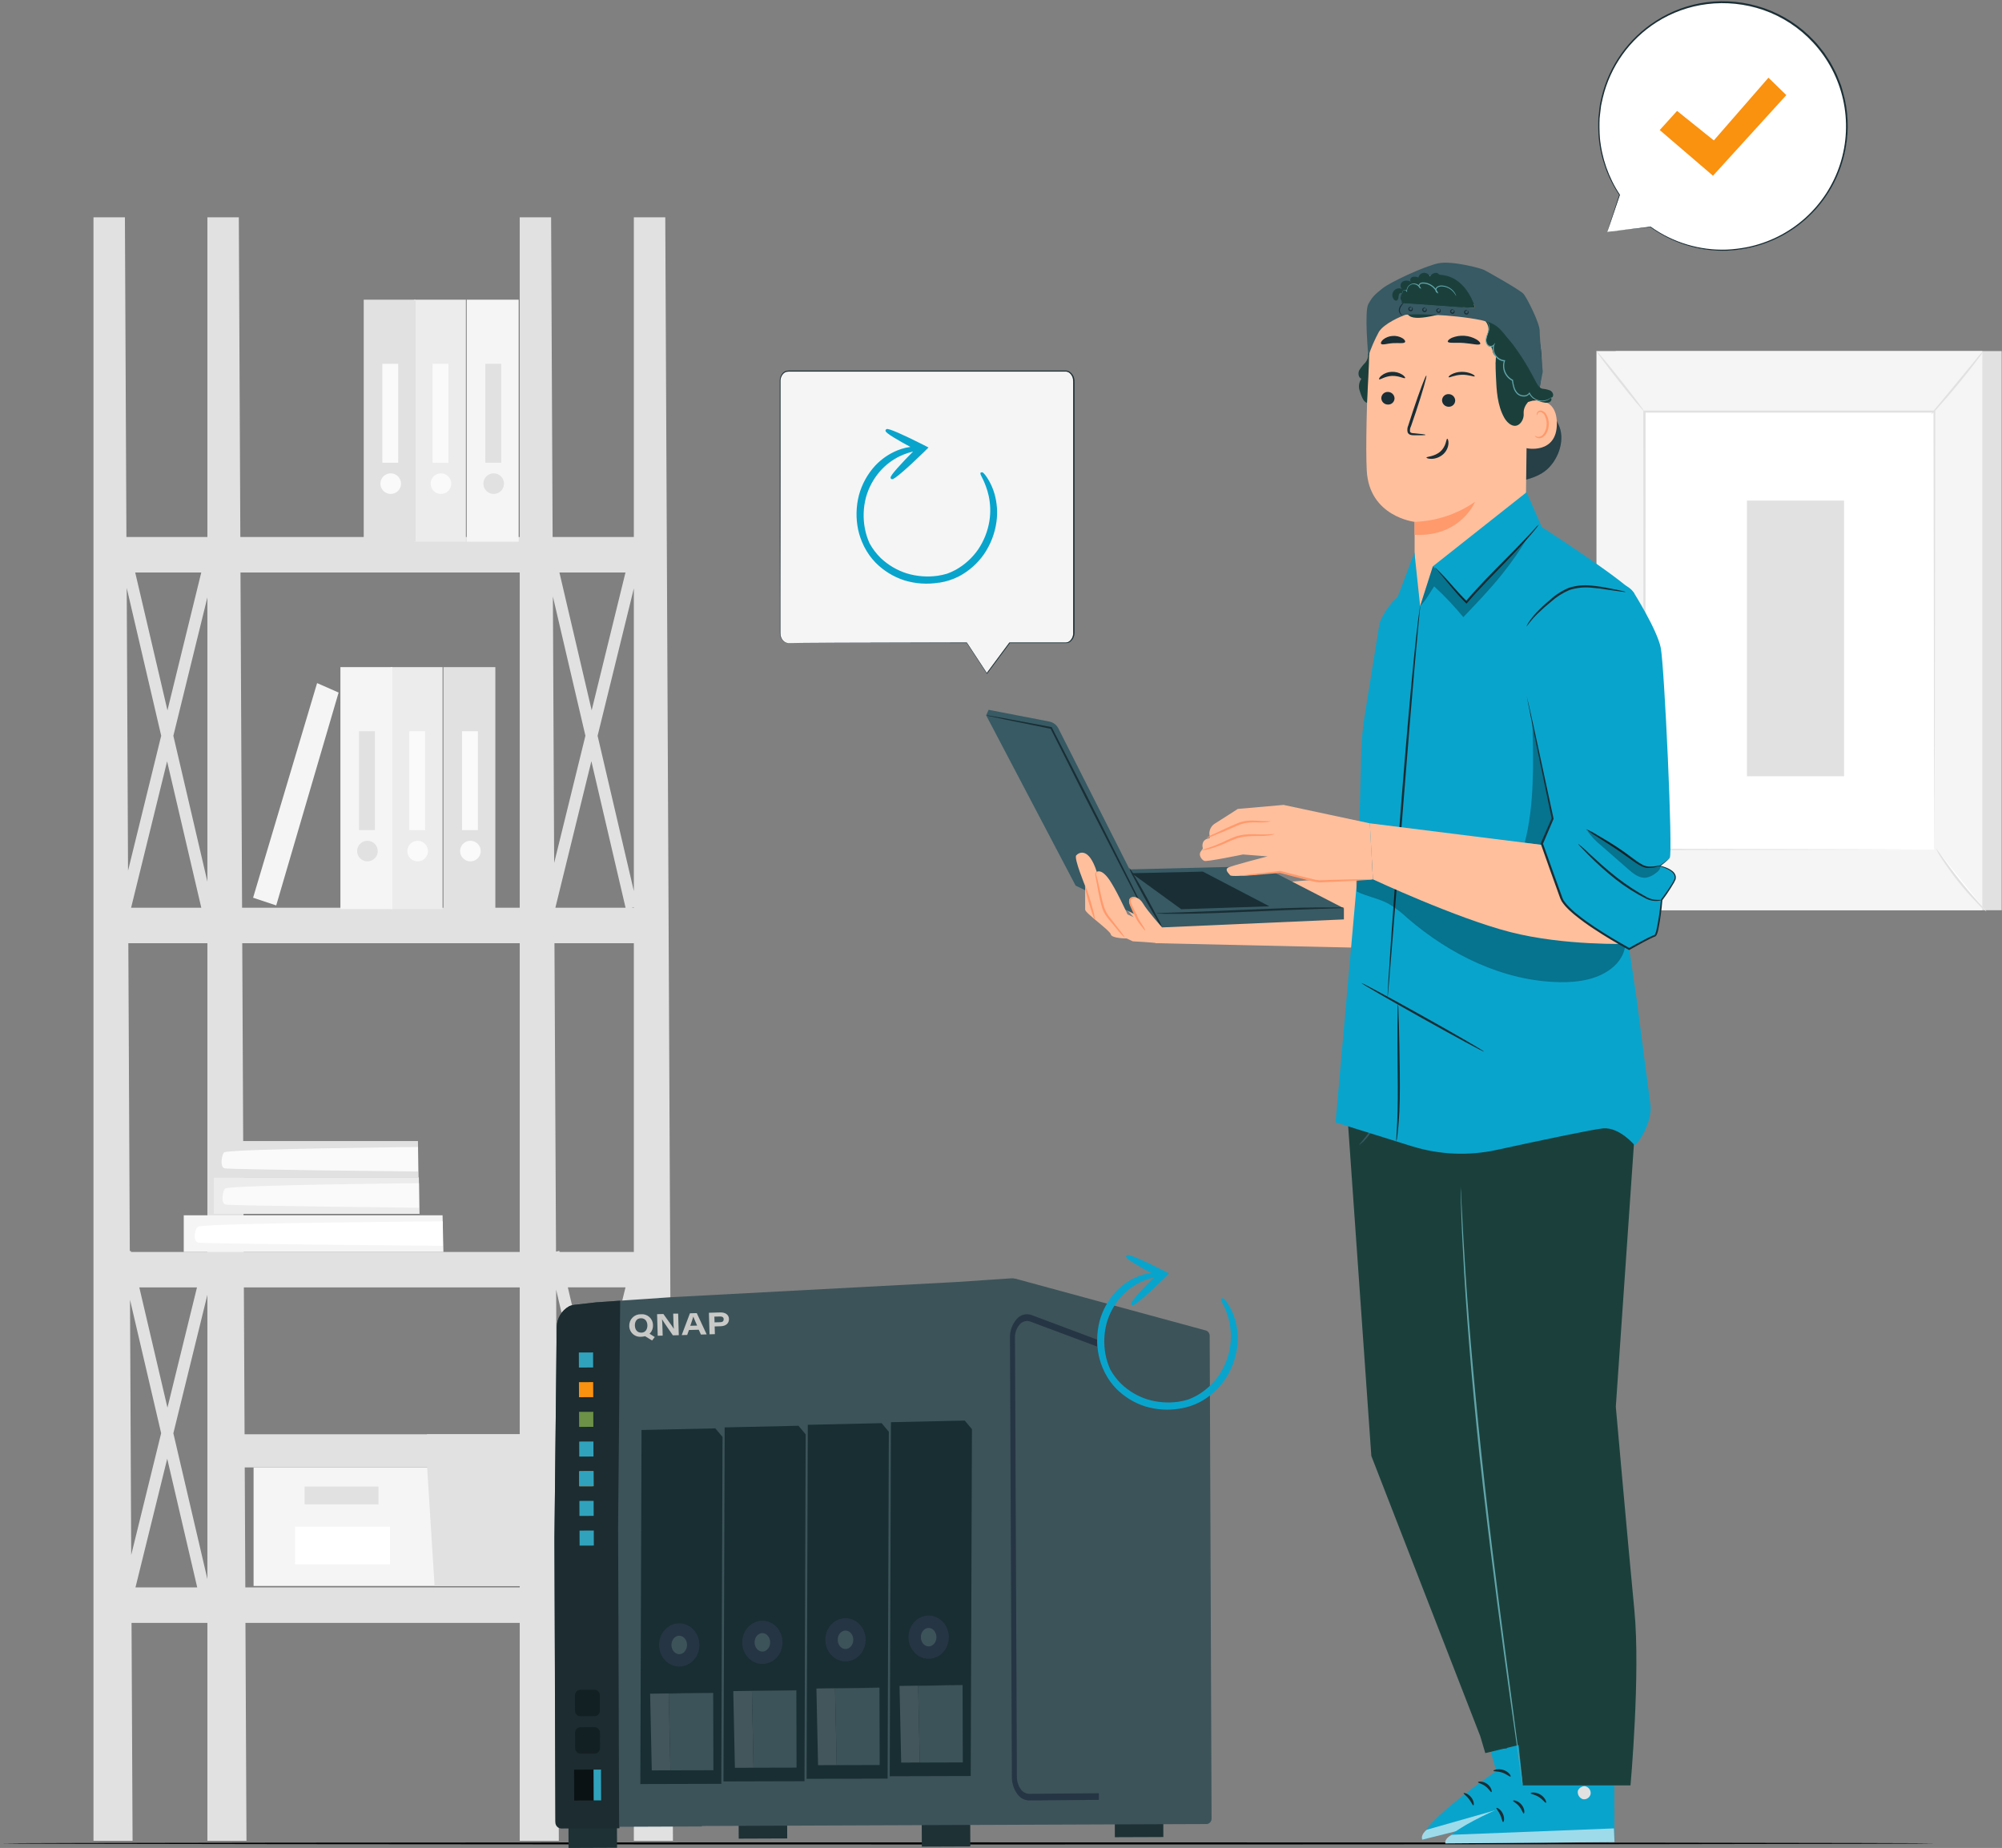
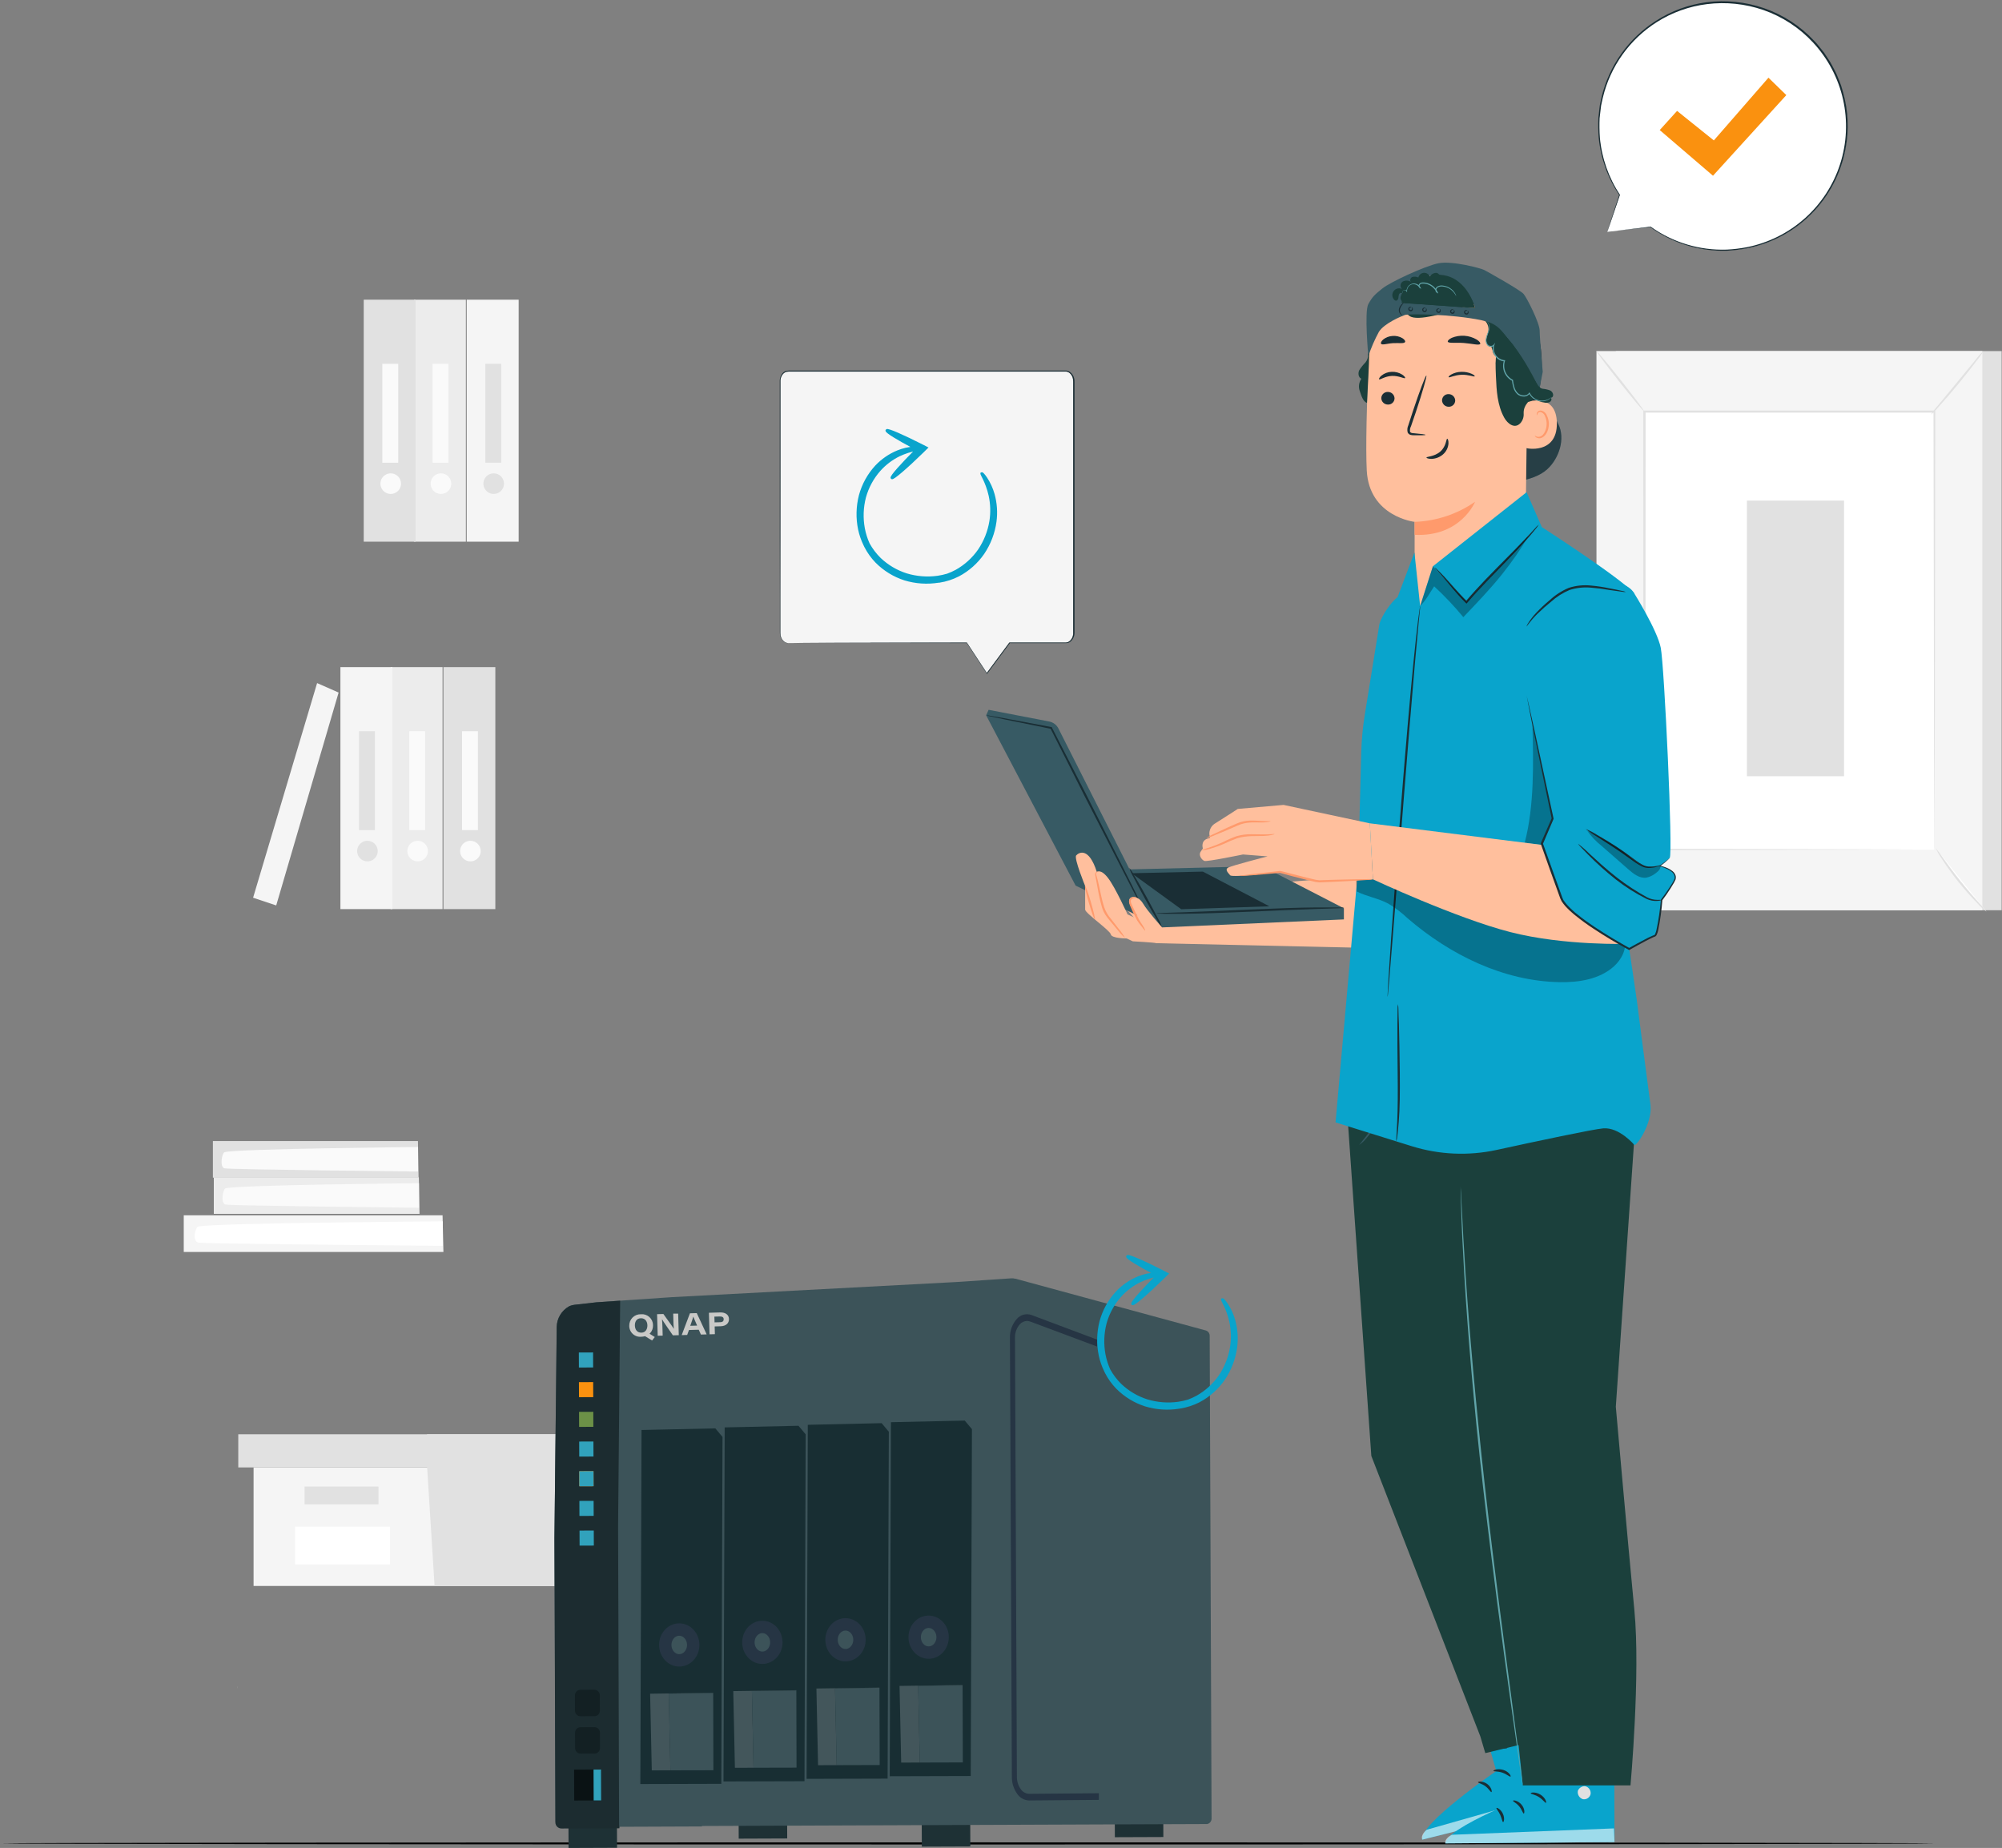
<svg xmlns="http://www.w3.org/2000/svg" width="807" height="745" viewBox="0 0 807 745" fill="none">
  <rect x="0" y="0" width="807" height="745" fill="#808080" stroke="none" />
  <g clip-path="url(#clip0_2553_251)">
    <path d="M95.609 680.86C95.609 680.42 95.679 680 95.749 679.57C95.679 680 95.639 680.43 95.609 680.86Z" fill="white" />
    <path d="M102.219 591.59V639.38H172.099H249.179V591.59H102.219Z" fill="#F5F5F5" />
    <path d="M96.047 578.23V591.591H254.317V578.23H172.097H96.047Z" fill="#E1E1E1" />
    <path d="M175.182 639.38H249.182V591.591H254.322V578.23H172.102V590.36L175.182 639.38Z" fill="#E1E1E1" />
    <path d="M152.573 599.3H122.773V606.49H152.573V599.3Z" fill="#E1E1E1" />
    <path d="M157.2 615.49H118.93V630.68H157.2V615.49Z" fill="white" />
-     <path d="M271.26 742.11L268.17 87.6H255.5V216.5H222.76L222.15 87.6H209.5V216.5H96.88L96.27 87.6H83.6V216.5H50.96L50.35 87.6H37.68V742.11H53.44L53.02 654.27H83.6V742.11H99.35L98.94 654.27H209.5V742.11H225.26L224.85 654.27H255.5V742.11H271.26ZM67.5 567.5L56.16 519.03H79.4L67.5 567.5ZM83.6 522V636.59L69.88 577.82L83.6 522ZM83.6 355.42L69.88 296.64L83.6 240.82V355.42ZM81.14 365.94H52.85L67.36 306.94L81.14 365.94ZM67.5 286.36L54.5 230.8H81.13L67.5 286.36ZM64.98 296.62L51.61 351.02L51.08 237.02L64.98 296.62ZM52.41 524.01L64.96 577.8L52.89 626.9L52.41 524.01ZM67.41 588.08L79.5 639.97H54.61L67.41 588.08ZM52.82 504.73L52.71 504.28L52.32 504.37L51.73 380.25H83.6V504.73H52.82ZM97.65 380.25H209.5V504.73H98.24L97.65 380.25ZM238.38 306.89L252.16 365.94H223.87L238.38 306.89ZM223.38 347.89L222.87 240.5L235.98 296.62L223.38 347.89ZM255.5 359.21L240.89 296.64L255.5 237.21V359.21ZM255.5 365.74V365.94H254.61L255.5 365.74ZM255.5 525.4V633.02L242.62 577.82L255.5 525.4ZM240.22 567.5L228.89 518.99H252.14L240.22 567.5ZM238.5 286.36L225.5 230.8H252.13L238.5 286.36ZM255.5 380.25V504.73H225.56L225.45 504.28L224.13 504.59L223.5 380.25H255.5ZM237.7 577.8L224.7 630.61L224.18 519.94L237.7 577.8ZM240.09 588.08L252.21 639.97H227.34L240.09 588.08ZM209.5 230.8V365.94H97.58L96.94 230.8H209.5ZM100.89 639.97H98.89L98.3 519.03H209.5V639.97H100.89Z" fill="#E1E1E1" />
    <path d="M199.672 268.95H178.742V366.51H199.672V268.95Z" fill="#E1E1E1" />
    <path d="M193.769 343.1C193.771 343.921 193.529 344.725 193.074 345.408C192.619 346.092 191.972 346.626 191.214 346.941C190.456 347.257 189.621 347.34 188.815 347.181C188.01 347.022 187.269 346.628 186.688 346.048C186.106 345.468 185.71 344.729 185.549 343.923C185.388 343.118 185.47 342.283 185.784 341.524C186.098 340.765 186.629 340.117 187.312 339.66C187.995 339.204 188.798 338.96 189.619 338.96C190.718 338.96 191.772 339.396 192.55 340.172C193.328 340.948 193.766 342.001 193.769 343.1Z" fill="#FAFAFA" />
    <path d="M192.642 294.79H186.242V334.66H192.642V294.79Z" fill="#FAFAFA" />
    <path d="M178.399 268.95H157.469V366.51H178.399V268.95Z" fill="#ECECEC" />
    <path d="M172.503 343.1C172.505 343.921 172.263 344.725 171.809 345.408C171.354 346.092 170.706 346.626 169.948 346.941C169.19 347.257 168.355 347.34 167.55 347.181C166.744 347.022 166.004 346.628 165.422 346.048C164.841 345.468 164.445 344.729 164.284 343.923C164.123 343.118 164.204 342.283 164.518 341.524C164.832 340.765 165.364 340.117 166.046 339.66C166.729 339.204 167.532 338.96 168.353 338.96C169.452 338.96 170.506 339.396 171.284 340.172C172.062 340.948 172.5 342.001 172.503 343.1Z" fill="#FAFAFA" />
    <path d="M171.377 294.79H164.977V334.66H171.377V294.79Z" fill="#FAFAFA" />
    <path d="M158.149 268.95H137.219V366.51H158.149V268.95Z" fill="#F5F5F5" />
    <path d="M152.261 343.1C152.263 343.921 152.021 344.725 151.566 345.408C151.112 346.092 150.464 346.626 149.706 346.941C148.948 347.257 148.113 347.34 147.307 347.181C146.502 347.022 145.761 346.628 145.18 346.048C144.599 345.468 144.202 344.729 144.041 343.923C143.88 343.118 143.962 342.283 144.276 341.524C144.59 340.765 145.122 340.117 145.804 339.66C146.487 339.204 147.29 338.96 148.111 338.96C149.21 338.96 150.264 339.396 151.042 340.172C151.82 340.948 152.258 342.001 152.261 343.1Z" fill="#E1E1E1" />
    <path d="M151.127 294.79H144.727V334.66H151.127V294.79Z" fill="#E1E1E1" />
    <path d="M111.343 365.02L136.493 279.2L127.823 275.39L102.023 361.91L111.343 365.02Z" fill="#F5F5F5" />
    <path d="M74.07 504.73V489.95H178.4L178.74 504.73H74.07Z" fill="#F5F5F5" />
    <path d="M178.497 492.37C178.497 492.37 85.957 493.05 79.967 494.46C78.677 494.76 77.367 500.46 79.967 500.96C82.567 501.46 178.497 502.26 178.497 502.26V492.37Z" fill="white" />
    <path d="M86.188 489.37V474.6H168.837L169.107 489.37H86.188Z" fill="#ECECEC" />
    <path d="M168.88 477.01C168.88 477.01 95.58 477.69 90.88 479.1C89.88 479.41 88.81 485.1 90.88 485.61C92.95 486.12 168.88 486.91 168.88 486.91V477.01Z" fill="#FAFAFA" />
    <path d="M85.82 474.78V460.01H168.47L168.73 474.78H85.82Z" fill="#E1E1E1" />
    <path d="M168.497 462.42C168.497 462.42 95.197 463.1 90.497 464.51C89.497 464.81 88.427 470.51 90.497 471.01C92.567 471.51 168.497 472.31 168.497 472.31V462.42Z" fill="#FAFAFA" />
    <path d="M209.073 120.82H188.133V218.38H209.073V120.82Z" fill="#F5F5F5" />
    <path d="M203.159 194.98C203.159 195.801 202.916 196.604 202.459 197.287C202.003 197.969 201.354 198.501 200.595 198.815C199.836 199.129 199.001 199.211 198.196 199.05C197.391 198.889 196.651 198.492 196.071 197.911C195.491 197.33 195.097 196.589 194.938 195.784C194.779 194.978 194.863 194.143 195.178 193.385C195.494 192.627 196.027 191.979 196.711 191.525C197.395 191.07 198.198 190.828 199.019 190.83C199.564 190.83 200.103 190.937 200.606 191.146C201.109 191.355 201.566 191.661 201.95 192.046C202.335 192.432 202.64 192.889 202.847 193.393C203.055 193.896 203.161 194.436 203.159 194.98Z" fill="#E1E1E1" />
    <path d="M202.041 146.67H195.641V186.54H202.041V146.67Z" fill="#E1E1E1" />
    <path d="M187.797 120.82H166.867V218.38H187.797V120.82Z" fill="#ECECEC" />
    <path d="M181.902 194.98C181.902 195.801 181.658 196.603 181.202 197.286C180.746 197.968 180.098 198.5 179.34 198.814C178.581 199.128 177.747 199.21 176.942 199.05C176.137 198.89 175.397 198.495 174.817 197.915C174.237 197.334 173.841 196.595 173.681 195.79C173.521 194.985 173.603 194.15 173.917 193.392C174.232 192.634 174.763 191.985 175.446 191.529C176.128 191.073 176.931 190.83 177.752 190.83C178.852 190.83 179.908 191.267 180.686 192.046C181.464 192.824 181.902 193.879 181.902 194.98Z" fill="#FAFAFA" />
    <path d="M180.767 146.67H174.367V186.54H180.767V146.67Z" fill="#FAFAFA" />
    <path d="M167.547 120.82H146.617V218.38H167.547V120.82Z" fill="#E1E1E1" />
    <path d="M161.652 194.98C161.652 195.801 161.408 196.603 160.952 197.286C160.496 197.968 159.848 198.5 159.09 198.814C158.331 199.128 157.497 199.21 156.692 199.05C155.887 198.89 155.147 198.495 154.567 197.915C153.987 197.334 153.591 196.595 153.431 195.79C153.271 194.985 153.353 194.15 153.667 193.392C153.982 192.634 154.513 191.985 155.196 191.529C155.878 191.073 156.681 190.83 157.502 190.83C158.602 190.83 159.658 191.267 160.436 192.046C161.214 192.824 161.652 193.879 161.652 194.98Z" fill="#FAFAFA" />
    <path d="M160.517 146.67H154.117V186.54H160.517V146.67Z" fill="#FAFAFA" />
    <path d="M806.86 141.53H651.32V366.97H806.86V141.53Z" fill="#E1E1E1" />
    <path d="M799.071 141.53H643.531V366.97H799.071V141.53Z" fill="#F5F5F5" />
    <path d="M779.742 165.95H662.852V342.56H779.742V165.95Z" fill="white" />
    <path d="M779.736 342.56C779.736 342.56 779.736 342.26 779.736 341.7C779.736 341.14 779.736 340.28 779.736 339.19C779.736 336.97 779.736 333.72 779.686 329.5C779.686 321.04 779.626 308.7 779.576 293.12C779.576 261.98 779.466 217.88 779.386 165.95L779.776 166.34H662.906L663.336 165.92C663.336 232.54 663.266 293.97 663.246 342.53L662.906 342.19L747.986 342.37L771.496 342.46H777.666H779.796H777.736H771.626L748.196 342.55L662.906 342.73H662.496V342.39C662.496 293.83 662.436 232.39 662.406 165.78V165.5H662.846H779.716H780.106V165.89C780.026 217.89 779.966 262.11 779.916 293.32C779.866 308.86 779.836 321.17 779.806 329.61C779.806 333.8 779.806 337.02 779.806 339.22C779.806 340.293 779.806 341.113 779.806 341.68C779.756 342.29 779.736 342.56 779.736 342.56Z" fill="#E1E1E1" />
    <path d="M799.5 141.5C798.7 142.915 797.773 144.253 796.73 145.5C794.92 147.92 792.36 151.2 789.43 154.76C786.5 158.32 783.77 161.46 781.74 163.69C780.709 164.958 779.564 166.129 778.32 167.19C779.208 165.81 780.212 164.509 781.32 163.3L788.81 154.22L796.29 145.13C797.262 143.837 798.335 142.623 799.5 141.5Z" fill="#E1E1E1" />
    <path d="M780.344 341.99C786.156 351.233 792.992 359.791 800.724 367.5Z" fill="white" />
    <path d="M800.724 367.5C799.434 366.543 798.244 365.457 797.174 364.26C791.752 358.741 786.907 352.683 782.714 346.18C781.774 344.877 780.979 343.475 780.344 342C781.39 343.208 782.345 344.492 783.204 345.84C784.924 348.25 787.334 351.54 790.144 355.06C792.954 358.58 795.644 361.65 797.614 363.85C798.742 364.985 799.782 366.206 800.724 367.5Z" fill="#E1E1E1" />
-     <path d="M643.5 366.8L663.87 341.66Z" fill="white" />
    <path d="M663.878 341.66C664.058 341.81 659.648 347.56 654.018 354.5C648.388 361.44 643.688 366.95 643.498 366.8C643.308 366.65 647.728 360.91 653.348 353.96C658.968 347.01 663.698 341.5 663.878 341.66Z" fill="#E1E1E1" />
    <path d="M643.496 141.5C643.676 141.36 648.106 146.65 653.386 153.32C658.666 159.99 662.796 165.52 662.606 165.67C662.416 165.82 657.996 160.52 652.716 153.85C647.436 147.18 643.346 141.68 643.496 141.5Z" fill="#E1E1E1" />
    <path d="M743.328 201.81H704.188V312.94H743.328V201.81Z" fill="#E1E1E1" />
    <path d="M779.99 743.17C779.99 743.41 605.48 743.6 390.26 743.6C175.04 743.6 0.5 743.41 0.5 743.17C0.5 742.93 174.97 742.75 390.26 742.75C605.55 742.75 779.99 742.94 779.99 743.17Z" fill="black" />
    <path d="M621.05 156.59C623.49 162.91 624.96 164.45 628.19 171.07C631.03 176.88 628.49 184.77 623.74 189.13C620.65 191.98 616.43 193.13 612.36 194.07C603.26 196.17 593.8 197.71 584.62 196C575.913 194.34 567.982 189.889 562.03 183.32C556.073 176.676 552.406 168.294 551.57 159.41" fill="#375A64" />
    <g opacity="0.3">
      <path d="M621.05 156.59C623.49 162.91 624.96 164.45 628.19 171.07C631.03 176.88 628.49 184.77 623.74 189.13C620.65 191.98 616.43 193.13 612.36 194.07C603.26 196.17 593.8 197.71 584.62 196C575.913 194.34 567.982 189.889 562.03 183.32C556.073 176.676 552.406 168.294 551.57 159.41" fill="black" />
    </g>
    <path d="M614.649 177.87C617.129 170.54 619.579 163.16 620.769 155.51C621.959 147.86 621.819 139.87 619.209 132.58C618.809 131.48 615.419 124.06 614.209 124.16C613.379 124.23 615.439 131.16 615.009 131.86C610.899 138.73 609.699 147.03 610.239 155.01C610.842 162.769 612.308 170.436 614.609 177.87" fill="#1A2E35" />
    <path d="M576.389 252.57C588.389 252.47 614.689 232.57 614.839 220.57L615.769 148.36C616.639 128.97 606.079 112.3 586.669 111.97L584.879 112.04C576.166 112.4 567.907 116.027 561.746 122.199C555.585 128.371 551.973 136.636 551.629 145.35C550.969 162.16 550.459 180.74 550.939 189.73C551.939 208.33 570.229 210.39 570.229 210.39C570.229 210.39 570.229 217.77 570.229 223.23C570.229 235.51 566.929 252.68 579.229 252.57H576.389Z" fill="#FFBF9D" />
    <path d="M570.227 210.39C578.959 210.083 587.418 207.271 594.597 202.29C594.597 202.29 588.867 216.52 570.227 215.61V210.39Z" fill="#FF9A6C" />
    <path d="M556.797 160.5C556.803 160.848 556.878 161.191 557.018 161.51C557.157 161.829 557.358 162.118 557.608 162.359C557.859 162.6 558.155 162.79 558.479 162.917C558.803 163.044 559.149 163.106 559.497 163.1C559.836 163.113 560.175 163.058 560.493 162.939C560.81 162.819 561.101 162.636 561.347 162.402C561.593 162.168 561.79 161.887 561.926 161.576C562.061 161.265 562.133 160.929 562.137 160.59C562.114 159.897 561.822 159.241 561.324 158.76C560.826 158.278 560.16 158.009 559.467 158.01C559.127 157.994 558.787 158.046 558.468 158.163C558.149 158.28 557.856 158.46 557.607 158.692C557.358 158.924 557.158 159.203 557.019 159.514C556.88 159.824 556.804 160.16 556.797 160.5Z" fill="#1A2E35" />
    <path d="M555.919 152.91C556.269 153.24 558.219 151.67 561.079 151.55C563.939 151.43 566.079 152.79 566.389 152.42C566.539 152.26 566.179 151.65 565.229 151.02C563.958 150.216 562.47 149.825 560.969 149.9C559.479 149.95 558.044 150.48 556.879 151.41C556.029 152.12 555.759 152.76 555.919 152.91Z" fill="#1A2E35" />
    <path d="M581.281 161.4C581.302 162.093 581.593 162.751 582.092 163.233C582.59 163.715 583.258 163.983 583.951 163.98C584.29 163.992 584.628 163.936 584.945 163.816C585.263 163.695 585.553 163.513 585.799 163.279C586.044 163.046 586.241 162.765 586.377 162.454C586.513 162.144 586.586 161.809 586.591 161.47C586.57 160.776 586.28 160.119 585.781 159.637C585.282 159.155 584.615 158.887 583.921 158.89C583.582 158.876 583.243 158.931 582.925 159.051C582.608 159.171 582.317 159.353 582.071 159.587C581.825 159.821 581.628 160.102 581.492 160.413C581.357 160.725 581.285 161.06 581.281 161.4Z" fill="#1A2E35" />
    <path d="M583.977 152.09C584.327 152.33 586.277 151.19 589.137 151.09C591.997 150.99 594.137 151.99 594.447 151.73C594.587 151.61 594.237 151.16 593.287 150.73C591.946 150.131 590.485 149.85 589.017 149.91C587.587 149.931 586.184 150.309 584.937 151.01C584.087 151.5 583.807 151.98 583.977 152.09Z" fill="#1A2E35" />
    <path d="M574.627 175.3C574.627 175.14 572.847 174.91 569.947 174.66C569.217 174.66 568.517 174.5 568.377 174C568.286 173.25 568.426 172.49 568.777 171.82C569.384 170.02 570.027 168.137 570.707 166.17C573.377 158.17 575.277 151.53 574.957 151.42C574.637 151.31 572.197 157.75 569.527 165.79C568.86 167.79 568.247 169.684 567.687 171.47C567.269 172.371 567.177 173.389 567.427 174.35C567.548 174.6 567.723 174.819 567.939 174.992C568.155 175.165 568.407 175.287 568.677 175.35C569.087 175.445 569.507 175.485 569.927 175.47C572.827 175.5 574.627 175.5 574.627 175.3Z" fill="#1A2E35" />
    <path d="M583.597 137.74C583.907 138.5 586.747 138.02 590.127 138.28C593.507 138.54 596.247 139.35 596.667 138.64C596.847 138.29 596.347 137.58 595.217 136.87C593.714 136 592.03 135.486 590.296 135.368C588.563 135.25 586.825 135.531 585.217 136.19C584.057 136.74 583.497 137.37 583.597 137.74Z" fill="#1A2E35" />
    <path d="M556.706 138.6C557.236 139.23 559.186 138.47 561.546 138.34C563.906 138.21 565.946 138.6 566.376 137.9C566.566 137.56 566.226 136.9 565.316 136.34C564.108 135.634 562.711 135.32 561.316 135.44C559.927 135.522 558.599 136.036 557.516 136.91C556.726 137.61 556.496 138.29 556.706 138.6Z" fill="#1A2E35" />
    <path d="M614.82 162.2C615.13 162.05 627.45 157.89 627.57 170.63C627.69 183.37 614.88 180.86 614.85 180.49C614.82 180.12 614.82 162.2 614.82 162.2Z" fill="#FFBF9D" />
    <path d="M618.701 175.63C618.701 175.63 618.921 175.78 619.301 175.95C619.564 176.059 619.847 176.116 620.131 176.116C620.416 176.116 620.698 176.059 620.961 175.95C622.301 175.45 623.411 173.3 623.451 171C623.474 169.908 623.252 168.825 622.801 167.83C622.677 167.433 622.458 167.072 622.164 166.777C621.87 166.483 621.509 166.264 621.111 166.14C620.856 166.076 620.587 166.103 620.35 166.216C620.113 166.329 619.922 166.522 619.811 166.76C619.641 167.12 619.731 167.37 619.661 167.4C619.591 167.43 619.381 167.19 619.481 166.66C619.547 166.342 619.725 166.058 619.981 165.86C620.151 165.724 620.347 165.623 620.557 165.565C620.766 165.507 620.986 165.491 621.201 165.52C621.731 165.623 622.225 165.861 622.635 166.211C623.045 166.562 623.358 167.013 623.541 167.52C624.089 168.622 624.363 169.84 624.341 171.07C624.281 173.63 622.991 176.07 621.151 176.6C620.815 176.698 620.461 176.72 620.116 176.664C619.77 176.609 619.44 176.478 619.151 176.28C618.721 175.94 618.651 175.66 618.701 175.63Z" fill="#FF9A6C" />
    <path d="M559.86 124.24C557.8 123.1 563.98 116.42 569.05 114.12C576.7 110.64 588.4 108.5 595.5 110.5C604 112.91 611.06 117.13 615.34 124.87C619.62 132.61 621.22 141.62 620.97 150.45C620.9 153.15 620.62 155.96 619.18 158.24C617.41 161.05 613.99 162.83 614.18 166.71C614.232 167.414 614.141 168.121 613.915 168.789C613.688 169.458 613.329 170.073 612.86 170.6C610.53 173.09 607.68 170.76 606.37 168.42C603.57 163.42 603.25 157.48 603 151.76C602.82 147.7 602.66 143.55 603.8 139.64C604.42 137.52 605.42 135.51 605.93 133.36C606.437 132.074 606.517 130.659 606.157 129.324C605.797 127.989 605.016 126.806 603.93 125.95C602.153 124.401 599.995 123.353 597.679 122.914C595.363 122.474 592.971 122.66 590.75 123.45C583.58 125.99 571.33 129.79 568.13 127.36C563.52 123.86 562.42 121.57 562.42 121.57L559.86 124.24Z" fill="#1B403C" />
    <path d="M551.573 143.6C552.696 140.21 554.118 136.927 555.823 133.79C557.933 130.38 564.823 127.51 566.323 126.98C567.823 126.45 584.953 126.58 597.123 129.08C609.293 131.58 620.503 156.91 620.503 156.91L621.873 149.91C621.873 149.91 620.633 136.35 620.633 133.29C620.633 130.23 615.503 120.08 614.153 118.5C612.803 116.92 599.703 109.57 598.293 108.85C596.883 108.13 585.373 105.04 579.863 106.13C574.353 107.22 560.313 113.79 557.223 116.3C554.133 118.81 553.223 119.58 551.563 122.6C549.903 125.62 551.573 143.6 551.573 143.6ZM564.993 122.14L565.163 119.72C565.273 118.1 572.033 109.45 581.853 110.94C591.673 112.43 594.603 124.16 594.603 124.16L564.993 122.14Z" fill="#375A64" />
    <path d="M565.262 126.99C565.262 126.92 564.962 126.8 564.662 126.38C564.474 126.112 564.351 125.803 564.3 125.479C564.25 125.155 564.275 124.824 564.372 124.51C564.585 123.854 564.925 123.246 565.372 122.72C565.712 122.29 565.922 122.02 565.872 121.97C565.822 121.92 565.552 122.12 565.142 122.51C564.581 123.02 564.169 123.674 563.952 124.4C563.836 124.777 563.82 125.176 563.906 125.561C563.992 125.945 564.177 126.3 564.442 126.59C564.852 127.03 565.262 127.04 565.262 126.99Z" fill="#1A2E35" />
    <path d="M569.09 123.88C569.09 123.94 569.24 124.12 569.2 124.46C569.191 124.552 569.163 124.641 569.118 124.722C569.073 124.802 569.013 124.873 568.94 124.93C568.855 124.985 568.756 125.015 568.655 125.015C568.553 125.015 568.454 124.985 568.37 124.93C568.28 124.88 568.207 124.805 568.159 124.715C568.111 124.624 568.091 124.522 568.1 124.42C568.121 124.332 568.161 124.249 568.216 124.176C568.271 124.104 568.34 124.044 568.42 124C568.72 123.82 568.97 123.92 569 123.86C569.03 123.8 568.78 123.55 568.3 123.71C568.157 123.757 568.028 123.838 567.923 123.946C567.819 124.054 567.742 124.186 567.7 124.33C567.651 124.52 567.666 124.72 567.742 124.9C567.818 125.081 567.95 125.232 568.12 125.33C568.275 125.443 568.462 125.504 568.655 125.504C568.847 125.504 569.034 125.443 569.19 125.33C569.306 125.228 569.396 125.099 569.45 124.954C569.504 124.809 569.521 124.653 569.5 124.5C569.5 123.96 569.1 123.83 569.09 123.88Z" fill="#1A2E35" />
    <path d="M574.707 124.22C574.707 124.28 574.857 124.46 574.807 124.8C574.799 124.891 574.774 124.98 574.731 125.061C574.688 125.141 574.628 125.213 574.557 125.27C574.47 125.325 574.37 125.354 574.267 125.354C574.164 125.354 574.063 125.325 573.977 125.27C573.886 125.222 573.813 125.147 573.767 125.056C573.72 124.964 573.703 124.861 573.717 124.76C573.738 124.671 573.778 124.589 573.833 124.516C573.888 124.444 573.957 124.384 574.037 124.34C574.337 124.16 574.577 124.26 574.607 124.2C574.637 124.14 574.397 123.89 573.907 124.05C573.766 124.099 573.64 124.181 573.537 124.289C573.435 124.396 573.359 124.527 573.317 124.67C573.269 124.859 573.283 125.06 573.359 125.24C573.435 125.421 573.568 125.571 573.737 125.67C573.893 125.781 574.08 125.841 574.272 125.841C574.464 125.841 574.651 125.781 574.807 125.67C574.919 125.573 575.007 125.451 575.063 125.314C575.118 125.176 575.14 125.027 575.127 124.88C575.077 124.3 574.717 124.17 574.707 124.22Z" fill="#1A2E35" />
    <path d="M580.328 124.56C580.278 124.62 580.468 124.8 580.428 125.14C580.421 125.232 580.394 125.322 580.349 125.403C580.305 125.484 580.243 125.555 580.168 125.61C580.083 125.665 579.984 125.695 579.883 125.695C579.782 125.695 579.682 125.665 579.598 125.61C579.507 125.561 579.434 125.487 579.388 125.395C579.341 125.304 579.324 125.201 579.338 125.1C579.359 125.011 579.399 124.928 579.454 124.856C579.509 124.784 579.578 124.724 579.658 124.68C579.958 124.5 580.198 124.6 580.228 124.54C580.258 124.48 580.018 124.23 579.528 124.39C579.387 124.439 579.261 124.521 579.158 124.629C579.056 124.736 578.98 124.867 578.938 125.01C578.914 125.193 578.942 125.38 579.018 125.549C579.095 125.717 579.216 125.862 579.37 125.965C579.523 126.069 579.703 126.128 579.888 126.136C580.073 126.144 580.256 126.1 580.418 126.01C580.528 125.911 580.615 125.788 580.672 125.652C580.729 125.515 580.755 125.367 580.748 125.22C580.698 124.64 580.338 124.5 580.328 124.56Z" fill="#1A2E35" />
    <path d="M585.937 124.9C585.937 124.96 586.087 125.14 586.047 125.48C586.04 125.573 586.013 125.663 585.969 125.744C585.924 125.825 585.862 125.896 585.787 125.95C585.702 126.006 585.603 126.035 585.502 126.035C585.401 126.035 585.302 126.006 585.217 125.95C585.127 125.902 585.053 125.827 585.007 125.736C584.96 125.645 584.943 125.542 584.957 125.44C584.976 125.351 585.015 125.267 585.07 125.195C585.125 125.122 585.196 125.063 585.277 125.02C585.567 124.84 585.817 124.94 585.847 124.88C585.877 124.82 585.627 124.57 585.147 124.73C585.007 124.782 584.88 124.865 584.777 124.972C584.673 125.08 584.594 125.209 584.547 125.35C584.503 125.54 584.521 125.739 584.596 125.918C584.671 126.097 584.801 126.249 584.967 126.35C585.122 126.463 585.31 126.524 585.502 126.524C585.694 126.524 585.881 126.463 586.037 126.35C586.149 126.254 586.237 126.132 586.293 125.994C586.348 125.857 586.37 125.708 586.357 125.56C586.307 124.98 585.947 124.85 585.937 124.9Z" fill="#1A2E35" />
    <path d="M591.558 125.24C591.558 125.3 591.708 125.48 591.668 125.82C591.659 125.912 591.631 126.001 591.587 126.082C591.542 126.163 591.481 126.234 591.408 126.29C591.317 126.333 591.217 126.352 591.116 126.344C591.016 126.337 590.919 126.305 590.835 126.249C590.751 126.194 590.682 126.119 590.635 126.03C590.589 125.94 590.566 125.841 590.568 125.74C590.59 125.652 590.629 125.569 590.685 125.497C590.74 125.425 590.809 125.364 590.888 125.32C591.188 125.14 591.438 125.24 591.468 125.18C591.498 125.12 591.248 124.87 590.758 125.03C590.618 125.079 590.491 125.161 590.389 125.269C590.286 125.377 590.211 125.508 590.168 125.65C590.12 125.84 590.135 126.04 590.211 126.221C590.287 126.401 590.419 126.552 590.588 126.65C590.745 126.762 590.932 126.822 591.123 126.822C591.315 126.822 591.502 126.762 591.658 126.65C591.772 126.553 591.861 126.429 591.917 126.289C591.972 126.15 591.994 125.999 591.978 125.85C591.928 125.32 591.568 125.19 591.558 125.24Z" fill="#1A2E35" />
    <path d="M581.497 111.5C580.497 111.45 579.967 110 578.927 110C578.405 110.009 577.895 110.154 577.446 110.421C576.997 110.687 576.625 111.066 576.367 111.52C576.169 111.041 575.827 110.636 575.388 110.36C574.949 110.084 574.435 109.951 573.917 109.98C573.402 110.027 572.914 110.235 572.523 110.574C572.132 110.913 571.857 111.367 571.737 111.87C570.969 111.519 570.102 111.448 569.287 111.67C568.507 112 568.117 113.21 568.817 113.67C568.321 113.347 567.747 113.16 567.155 113.13C566.563 113.1 565.974 113.228 565.447 113.5C565.201 113.654 564.992 113.863 564.838 114.11C564.684 114.356 564.588 114.635 564.559 114.925C564.529 115.214 564.565 115.506 564.666 115.78C564.766 116.053 564.927 116.299 565.137 116.5C564.567 116.231 563.92 116.168 563.308 116.321C562.696 116.475 562.156 116.836 561.78 117.343C561.404 117.85 561.215 118.471 561.245 119.102C561.276 119.732 561.524 120.332 561.947 120.8C562.124 121.035 562.387 121.189 562.677 121.23C563.207 121.23 563.577 120.7 563.677 120.23C563.704 119.706 563.788 119.186 563.927 118.68C564.147 118.19 564.817 117.85 565.197 118.22C564.677 119.1 564.197 120.28 564.837 121.06C565.287 121.6 565.757 122.23 566.457 122.25C570.457 122.34 590.637 124.08 594.637 124.17C594.597 124.16 591.087 111.97 581.497 111.5Z" fill="#1B403C" />
    <path d="M619.426 154.71C619.546 155.78 620.676 156.45 621.736 156.71C622.81 156.806 623.866 157.045 624.876 157.42C625.876 157.93 626.466 159.28 625.766 160.09C625.418 160.371 624.998 160.548 624.553 160.599C624.109 160.651 623.659 160.575 623.256 160.38C621.341 159.75 619.61 158.659 618.215 157.203C616.82 155.747 615.804 153.971 615.256 152.03C613.856 152.96 611.836 152.21 610.826 150.86C609.943 149.421 609.431 147.786 609.336 146.1C607.143 146.114 605.031 145.267 603.455 143.741C601.879 142.216 600.964 140.133 600.906 137.94C600.906 135.52 602.056 133.01 601.176 130.75C601.176 130.75 606.986 135.01 609.836 138.95C612.686 142.89 619.426 154.71 619.426 154.71Z" fill="#1B403C" />
    <path d="M624.403 160.03C624.669 160.03 624.923 160.135 625.111 160.323C625.298 160.51 625.403 160.765 625.403 161.03C625.363 161.3 625.248 161.554 625.071 161.762C624.895 161.971 624.663 162.126 624.403 162.21C623.892 162.384 623.346 162.428 622.813 162.34C621.206 162.15 619.674 161.551 618.363 160.6C618.05 161.114 617.583 161.515 617.028 161.747C616.473 161.978 615.859 162.029 615.273 161.89C614.692 161.739 614.152 161.462 613.69 161.078C613.229 160.694 612.858 160.214 612.603 159.67C612.098 158.575 611.865 157.374 611.923 156.17C611.367 156.529 610.715 156.709 610.053 156.686C609.392 156.662 608.753 156.437 608.223 156.04C607.176 155.215 606.494 154.012 606.323 152.69C606.167 151.377 606.221 150.046 606.483 148.75C605.483 149.68 603.743 149.06 603.183 147.85C602.957 147.22 602.889 146.545 602.983 145.883C603.077 145.221 603.331 144.592 603.723 144.05C603.303 143.887 602.921 143.64 602.601 143.323C602.281 143.006 602.029 142.626 601.862 142.208C601.695 141.789 601.616 141.341 601.63 140.89C601.644 140.44 601.751 139.997 601.943 139.59C601.734 139.71 601.503 139.786 601.263 139.815C601.024 139.844 600.781 139.825 600.549 139.759C600.317 139.693 600.101 139.581 599.912 139.43C599.724 139.279 599.568 139.092 599.453 138.88C599.031 137.988 598.963 136.97 599.263 136.03C599.571 135.102 599.812 134.153 599.983 133.19C600.045 132.525 599.969 131.854 599.761 131.219C599.553 130.585 599.217 130 598.773 129.5C601.155 130.022 603.321 131.257 604.983 133.04C606.62 134.823 608.074 136.767 609.323 138.84L620.053 155.5" fill="#1B403C" />
    <path d="M599.38 129.71C599.598 129.918 599.784 130.157 599.93 130.42C600.285 131.199 600.345 132.08 600.1 132.9C599.937 133.488 599.73 134.063 599.48 134.62C599.178 135.299 598.969 136.015 598.86 136.75C598.789 137.184 598.813 137.628 598.933 138.052C599.052 138.475 599.263 138.867 599.55 139.2C599.905 139.541 600.362 139.756 600.85 139.81C601.115 139.847 601.384 139.819 601.635 139.728C601.886 139.638 602.111 139.487 602.29 139.29L601.96 139.1C601.734 139.794 601.666 140.53 601.763 141.254C601.86 141.978 602.119 142.67 602.52 143.28C602.926 143.971 603.495 144.552 604.176 144.974C604.857 145.395 605.631 145.645 606.43 145.7L606.23 145.41C605.72 146.943 605.778 148.608 606.393 150.102C607.008 151.596 608.139 152.82 609.58 153.55L609.45 153.38C609.565 154.415 609.78 155.436 610.09 156.43C610.391 157.403 610.943 158.279 611.69 158.97C612.449 159.584 613.405 159.904 614.38 159.87C614.835 159.871 615.282 159.756 615.68 159.536C616.077 159.315 616.411 158.996 616.65 158.61H616.34C617.025 159.968 618.212 161.005 619.65 161.5C620.734 161.877 621.908 161.908 623.01 161.59C623.709 161.384 624.361 161.044 624.93 160.59C625.078 160.472 625.218 160.345 625.35 160.21C625.43 160.12 625.48 160.07 625.47 160.06C625.46 160.05 625.26 160.23 624.87 160.5C624.291 160.898 623.644 161.186 622.96 161.35C621.899 161.626 620.779 161.57 619.75 161.19C618.402 160.694 617.296 159.699 616.66 158.41L616.51 158.11L616.35 158.4C616.128 158.722 615.828 158.982 615.479 159.157C615.129 159.332 614.741 159.415 614.35 159.4C613.477 159.428 612.624 159.136 611.95 158.58C611.261 157.934 610.757 157.116 610.49 156.21C610.184 155.234 609.98 154.228 609.88 153.21V153.09H609.77C608.435 152.4 607.388 151.258 606.817 149.868C606.245 148.478 606.186 146.93 606.65 145.5L606.76 145.21H606.45C605.76 145.143 605.092 144.926 604.495 144.574C603.897 144.222 603.384 143.743 602.991 143.171C602.598 142.599 602.336 141.948 602.222 141.264C602.107 140.579 602.145 139.878 602.33 139.21L602.7 138.21L602 139.04C601.696 139.313 601.296 139.457 600.887 139.44C600.478 139.424 600.092 139.248 599.81 138.95C599.553 138.656 599.363 138.31 599.255 137.935C599.146 137.56 599.12 137.166 599.18 136.78C599.35 135.28 600.12 134.07 600.33 132.95C600.565 132.084 600.461 131.162 600.04 130.37C599.893 130.088 599.663 129.857 599.38 129.71Z" fill="#61A5AA" />
    <path d="M565.372 118.17C565.306 117.923 565.328 117.662 565.432 117.43C565.49 117.3 565.582 117.189 565.698 117.108C565.814 117.027 565.951 116.979 566.092 116.97C566.279 116.962 566.463 117.017 566.615 117.125C566.767 117.234 566.879 117.39 566.932 117.57H567.182C567.126 117.021 567.233 116.467 567.491 115.98C567.749 115.492 568.146 115.092 568.632 114.83C569.263 114.531 569.986 114.492 570.646 114.72C571.306 114.948 571.85 115.425 572.162 116.05L572.452 115.77C572.321 115.667 572.232 115.519 572.203 115.355C572.173 115.191 572.205 115.022 572.292 114.88C572.398 114.71 572.545 114.571 572.72 114.474C572.895 114.378 573.092 114.328 573.292 114.33C574.214 114.27 575.136 114.446 575.972 114.84C577.364 115.457 578.481 116.564 579.112 117.95L579.412 117.67C579.267 117.581 579.151 117.45 579.08 117.295C579.008 117.141 578.985 116.968 579.012 116.8C579.02 116.626 579.067 116.457 579.15 116.304C579.233 116.152 579.35 116.02 579.492 115.92C580.088 115.546 580.795 115.394 581.492 115.49C582.715 115.592 583.883 116.039 584.862 116.78C585.728 117.462 586.435 118.325 586.932 119.31C586.932 119.31 586.932 119.23 586.932 119.09C586.855 118.881 586.765 118.677 586.662 118.48C586.267 117.742 585.726 117.092 585.072 116.57C584.075 115.751 582.856 115.249 581.572 115.13C580.774 115.004 579.957 115.171 579.272 115.6C579.084 115.736 578.928 115.911 578.814 116.113C578.7 116.314 578.631 116.539 578.612 116.77C578.577 117.02 578.617 117.276 578.728 117.504C578.838 117.731 579.014 117.921 579.232 118.05L579.772 118.33L579.532 117.77C578.855 116.285 577.661 115.097 576.172 114.43C575.262 114 574.256 113.814 573.252 113.89C572.988 113.906 572.731 113.987 572.506 114.127C572.281 114.267 572.094 114.46 571.962 114.69C571.842 114.931 571.804 115.205 571.852 115.47C571.873 115.61 571.926 115.744 572.007 115.86C572.089 115.977 572.197 116.072 572.322 116.14L572.892 116.44L572.612 115.86C572.281 115.25 571.749 114.775 571.107 114.513C570.464 114.252 569.751 114.221 569.089 114.427C568.427 114.632 567.856 115.06 567.473 115.638C567.091 116.217 566.921 116.91 566.992 117.6H567.242C567.168 117.371 567.019 117.175 566.819 117.042C566.62 116.91 566.381 116.849 566.142 116.87C565.968 116.888 565.802 116.954 565.664 117.062C565.526 117.17 565.421 117.315 565.362 117.48C565.122 117.92 565.372 118.2 565.372 118.17Z" fill="#61A5AA" />
    <path d="M551.498 142.89C551.533 144.057 551.15 145.199 550.418 146.11C549.483 147.058 548.649 148.1 547.928 149.22C547.338 150.42 547.538 152.22 548.778 152.68C548.283 153.385 547.963 154.199 547.845 155.053C547.727 155.906 547.813 156.776 548.098 157.59C548.678 159.2 549.368 161.96 551.028 162.4C551.298 156.8 551.888 147.5 551.918 141.89" fill="#1B403C" />
    <path d="M583.372 176.88C582.922 176.88 583.042 179.88 580.602 182.03C578.162 184.18 575.002 184.03 574.992 184.47C574.992 184.66 575.722 185.01 577.052 184.99C578.786 184.943 580.447 184.284 581.742 183.13C582.984 182.02 583.748 180.471 583.872 178.81C583.932 177.57 583.572 176.85 583.372 176.88Z" fill="#1A2E35" />
    <path d="M466.107 380.25L555.388 382.26L556.997 352.46L449.438 361.24L466.107 380.25Z" fill="#FFBF9D" />
    <path d="M398.5 286.16C398.5 286.27 397.5 288.36 397.5 288.36C405.29 303.22 433.58 357.03 433.58 357.03L468.36 373.89L541.72 370.66V366.18L508.72 349.18L455.33 350.5L426.64 293.67C426.277 292.956 425.756 292.333 425.117 291.85C424.477 291.366 423.736 291.035 422.95 290.88L398.5 286.16Z" fill="#375A64" />
    <path d="M468.41 373.89C467.547 372.848 466.805 371.711 466.2 370.5C464.93 368.37 463.2 365.39 461.41 362.08C459.62 358.77 457.97 355.74 456.84 353.53C456.153 352.372 455.596 351.141 455.18 349.86C456.031 350.902 456.768 352.032 457.38 353.23C458.65 355.37 460.38 358.35 462.18 361.67C463.98 364.99 465.62 368.02 466.75 370.23C467.438 371.385 467.995 372.612 468.41 373.89Z" fill="#1A2E35" />
    <path d="M476.146 366.55L511.696 365.38L484.876 351.39L456.156 352.04L476.146 366.55Z" fill="#1A2E35" />
    <path d="M541.768 365.99C541.519 366.066 541.259 366.1 540.998 366.09L538.798 366.19L530.698 366.45C523.858 366.67 514.408 367.09 503.978 367.55C493.548 368.01 484.078 368.33 477.238 368.39C473.808 368.39 471.038 368.39 469.128 368.39L466.918 368.31C466.659 368.323 466.399 368.296 466.148 368.23C466.148 368.23 466.418 368.16 466.918 368.13L469.128 368.03L477.228 367.77C484.068 367.55 493.508 367.13 503.948 366.67C514.388 366.21 523.838 365.89 530.688 365.83C534.108 365.83 536.878 365.83 538.798 365.83L540.998 365.9C541.258 365.891 541.518 365.922 541.768 365.99Z" fill="#1A2E35" />
    <path d="M463.321 371.43C463.094 371.114 462.893 370.78 462.721 370.43L461.141 367.5C459.761 364.85 457.841 361.16 455.481 356.65L437.101 320.75C432.101 310.75 427.361 301.46 423.421 293.64L423.671 293.83L404.671 289.97L399.381 288.83C398.753 288.725 398.134 288.568 397.531 288.36C398.167 288.393 398.799 288.477 399.421 288.61L404.751 289.55L423.751 293.11H423.931L424.011 293.28C428.011 301.08 432.741 310.37 437.821 320.28L455.971 356.28L461.381 367.28C461.968 368.52 462.448 369.52 462.821 370.28C463.03 370.644 463.198 371.03 463.321 371.43Z" fill="#1A2E35" />
    <path d="M442.139 351.57C442.139 351.57 443.619 350.09 446.579 353.87C449.539 357.65 454.499 368.64 454.499 368.64L459.909 371.1C459.909 371.1 455.149 365.52 455.149 363.22C455.149 360.92 458.759 360.93 460.729 364.22C462.699 367.51 468.449 373.9 468.449 373.9C468.449 373.9 466.639 380.55 466.149 380.26C465.659 379.97 456.629 379.49 456.629 379.49L454.169 378.34C454.169 378.34 448.089 378.34 447.769 376.7C447.449 375.06 437.419 368.16 437.419 366.7V357.18C437.419 357.18 432.829 346.02 433.809 344.87C434.789 343.72 438.859 341.23 442.139 351.57Z" fill="#FFBF9D" />
    <path d="M442.79 351.39C442.79 351.44 442.62 351.39 442.36 351.53C442.184 351.612 442.037 351.746 441.941 351.915C441.844 352.083 441.802 352.277 441.82 352.47V352.42C442.2 353.62 442.66 355.49 443.16 357.78C443.66 360.07 444.16 362.78 445.04 365.58C445.65 367.427 446.634 369.129 447.93 370.58L450.93 374.45C451.909 375.599 452.774 376.842 453.51 378.16C452.386 377.154 451.362 376.042 450.45 374.84L447.31 371.08C446.667 370.342 446.075 369.56 445.54 368.74C444.969 367.83 444.521 366.848 444.21 365.82C443.469 363.219 442.875 360.578 442.43 357.91C442.05 355.85 441.72 354.05 441.43 352.49V352.5C441.429 352.241 441.515 351.988 441.674 351.783C441.834 351.578 442.058 351.433 442.31 351.37C442.64 351.28 442.8 351.37 442.79 351.39Z" fill="#FF9A6C" />
    <path d="M441.33 370.7C441.1 370.77 440.03 367.79 438.94 364.05C437.85 360.31 437.15 357.22 437.38 357.15C437.61 357.08 438.68 360.06 439.77 363.8C440.86 367.54 441.56 370.63 441.33 370.7Z" fill="#FF9A6C" />
    <path d="M458.159 361.91C458.159 361.97 457.909 362 457.499 362.05C456.961 362.053 456.444 362.256 456.049 362.62C455.639 363.07 455.809 363.91 456.249 364.78L457.659 367.78L459.079 370.69C459.569 371.54 460.079 372.29 460.509 372.93C461.359 374.22 461.719 375.13 461.609 375.19C461.499 375.25 460.979 374.47 460.009 373.29C459.429 372.596 458.891 371.868 458.399 371.11C457.919 370.2 457.399 369.2 456.859 368.11L455.519 365.11C455.299 364.633 455.16 364.122 455.109 363.6C455.086 363.345 455.118 363.088 455.202 362.846C455.287 362.605 455.422 362.384 455.599 362.2C455.858 361.98 456.164 361.822 456.493 361.738C456.822 361.653 457.166 361.643 457.499 361.71C457.939 361.77 458.169 361.86 458.159 361.91Z" fill="#FF9A6C" />
    <path d="M593.403 680.23L603.153 714C603.153 714 572.093 735.26 573.283 741.67L639.503 725.12L626.503 671.87L593.403 680.23Z" fill="#09A4CC" />
    <path d="M622.89 706.02C623.574 706.054 624.222 706.338 624.709 706.82C625.196 707.302 625.489 707.946 625.53 708.63C625.522 709.316 625.252 709.973 624.773 710.465C624.295 710.956 623.645 711.245 622.96 711.27C622.234 711.234 621.548 710.929 621.034 710.416C620.521 709.902 620.216 709.216 620.18 708.49C620.31 707.12 621.83 705.7 623.18 706.04" fill="#E1E1E1" />
    <g opacity="0.6">
      <path d="M639.503 725.12L637.983 719.8L575.113 737.66C575.113 737.66 572.483 739.66 573.333 741.66L639.503 725.12Z" fill="white" />
    </g>
    <path d="M601.992 713.93C602.082 714.25 603.732 714 605.582 714.64C607.432 715.28 608.582 716.43 608.892 716.22C609.202 716.01 608.202 714.22 605.952 713.54C603.702 712.86 601.852 713.65 601.992 713.93Z" fill="#1A2E35" />
    <path d="M595.767 718.5C595.767 718.83 597.307 719.03 598.767 720.12C600.227 721.21 600.887 722.58 601.197 722.49C601.507 722.4 601.267 720.49 599.457 719.19C597.647 717.89 595.697 718.23 595.767 718.5Z" fill="#1A2E35" />
-     <path d="M593.902 727.83C594.222 727.83 594.262 726.1 592.992 724.54C591.722 722.98 589.992 722.65 589.992 722.95C589.992 723.25 591.092 723.95 592.122 725.27C593.152 726.59 593.582 727.88 593.902 727.83Z" fill="#1A2E35" />
    <path d="M600.619 705.99C600.829 706.25 602.199 705.43 604.059 705.1C605.919 704.77 607.479 704.99 607.579 704.67C607.679 704.35 606.029 703.54 603.839 703.96C601.649 704.38 600.399 705.78 600.619 705.99Z" fill="#1A2E35" />
    <path d="M616.592 688.18L618.132 723.3C618.132 723.3 582.952 736.66 582.602 743.17L650.802 742.64L650.652 687.82L616.592 688.18Z" fill="#09A4CC" />
    <path d="M639.201 720.18C639.857 720.376 640.418 720.806 640.778 721.389C641.137 721.971 641.27 722.666 641.151 723.34C640.986 724.01 640.571 724.591 639.99 724.963C639.409 725.335 638.708 725.47 638.031 725.34C637.349 725.111 636.772 724.645 636.405 724.027C636.037 723.408 635.905 722.678 636.031 721.97C636.471 720.68 638.291 719.66 639.501 720.29" fill="#E1E1E1" />
    <g opacity="0.6">
      <path d="M650.797 742.64L650.567 737.12L585.257 739.69C585.257 739.69 582.257 741.04 582.597 743.17L650.797 742.64Z" fill="white" />
    </g>
    <path d="M617.017 722.96C617.017 723.29 618.697 723.43 620.347 724.49C621.997 725.55 622.877 726.94 623.177 726.81C623.477 726.68 622.977 724.75 620.957 723.51C618.937 722.27 616.947 722.66 617.017 722.96Z" fill="#1A2E35" />
    <path d="M609.893 725.98C609.823 726.3 611.263 726.85 612.403 728.25C613.543 729.65 613.893 731.14 614.223 731.12C614.553 731.1 614.753 729.22 613.293 727.51C611.833 725.8 609.893 725.66 609.893 725.98Z" fill="#1A2E35" />
    <path d="M605.887 734.57C606.197 734.64 606.647 732.97 605.777 731.15C604.907 729.33 603.337 728.62 603.207 728.9C603.077 729.18 604.037 730.15 604.727 731.65C605.417 733.15 605.557 734.5 605.887 734.57Z" fill="#1A2E35" />
    <path d="M617.56 714.92C617.7 715.22 619.22 714.75 621.11 714.86C623 714.97 624.46 715.56 624.64 715.27C624.82 714.98 623.39 713.81 621.17 713.71C618.95 713.61 617.39 714.66 617.56 714.92Z" fill="#1A2E35" />
    <path d="M658.791 431.18V458.95L651.331 567.14C651.331 567.14 655.971 619.62 658.821 649.25C661.301 674.98 657.251 719.78 657.251 719.78H613.841L598.301 570.35L588.661 477.16L571.891 434.74L658.791 431.18Z" fill="#1B403C" />
    <path d="M542.188 436.12L552.778 586.96L596.698 699.97L598.717 706.77L624.648 700.5L605.357 433.07L542.188 436.12Z" fill="#1B403C" />
    <path d="M588.777 478.27C588.762 478.479 588.762 478.69 588.777 478.9C588.777 479.35 588.777 479.96 588.777 480.74C588.827 482.4 588.897 484.74 588.997 487.82C589.167 493.96 589.607 502.82 590.237 513.82C591.547 535.76 593.987 566.05 597.797 599.37C601.607 632.69 605.687 662.81 608.717 684.58C610.257 695.43 611.497 704.22 612.367 710.35C612.807 713.35 613.157 715.7 613.367 717.35C613.487 718.12 613.587 718.72 613.657 719.17C613.676 719.377 613.72 719.582 613.787 719.78C613.788 719.572 613.771 719.364 613.737 719.16C613.69 718.713 613.62 718.103 613.527 717.33C613.327 715.68 613.027 713.33 612.647 710.33C611.847 704.19 610.647 695.38 609.257 684.52C606.377 662.73 602.317 632.63 598.577 599.3C594.837 565.97 592.227 535.73 590.777 513.8C590.077 502.8 589.557 493.96 589.277 487.8C589.117 484.8 588.997 482.39 588.907 480.73C588.857 479.96 588.827 479.35 588.797 478.9C588.808 478.689 588.801 478.479 588.777 478.27Z" fill="#61A5AA" />
    <path d="M586.031 440.5C586.029 440.943 586.159 441.378 586.405 441.748C586.65 442.118 587 442.406 587.409 442.577C587.819 442.748 588.27 442.793 588.706 442.707C589.141 442.621 589.541 442.407 589.855 442.093C590.169 441.78 590.383 441.38 590.469 440.944C590.555 440.509 590.51 440.057 590.339 439.648C590.168 439.238 589.879 438.888 589.509 438.643C589.14 438.398 588.705 438.268 588.261 438.27C587.67 438.27 587.103 438.505 586.684 438.923C586.266 439.341 586.031 439.908 586.031 440.5Z" fill="#375A64" />
-     <path d="M547.857 461.6C549.011 460.798 550.042 459.831 550.917 458.73C555.406 453.576 558.26 447.202 559.117 440.42C559.358 439.037 559.392 437.624 559.217 436.23C559.087 436.23 558.987 437.82 558.547 440.34C557.393 446.918 554.62 453.104 550.477 458.34C548.897 460.37 547.767 461.5 547.857 461.6Z" fill="#375A64" />
+     <path d="M547.857 461.6C549.011 460.798 550.042 459.831 550.917 458.73C555.406 453.576 558.26 447.202 559.117 440.42C559.358 439.037 559.392 437.624 559.217 436.23C559.087 436.23 558.987 437.82 558.547 440.34C557.393 446.918 554.62 453.104 550.477 458.34Z" fill="#375A64" />
    <path d="M665.332 445.67C665.332 445.67 660.332 407.67 659.802 403.31C659.272 398.95 650.852 343.89 650.852 343.89L658.722 239.15C652.752 232.64 621.502 212.5 621.502 212.5L615.372 198.43L577.592 228.3L572.452 244.3L570.162 222.73L563.362 240.73C560.712 242.73 556.812 248.42 556.032 251.61L550.142 288.15C549.325 293.229 548.844 298.357 548.702 303.5L547.502 349.59L538.352 452.5L569.072 462.09C580.146 465.54 591.926 466.06 603.262 463.6C619.572 460.05 642.162 455.24 646.262 454.9C652.772 454.36 658.852 461.63 658.852 461.63C660.052 461.6 665.982 452.87 665.332 445.67Z" fill="#09A4CC" />
    <path d="M620.313 211.43C619.893 212.14 619.408 212.81 618.863 213.43C617.863 214.65 616.423 216.43 614.543 218.43C610.813 222.62 605.343 228.11 599.423 234.25C596.503 237.3 593.773 240.25 591.423 243.02L591.133 243.34L590.833 243.04C586.833 239.04 583.973 235.27 581.753 232.75L579.173 229.81C578.831 229.488 578.528 229.125 578.273 228.73C578.672 228.985 579.038 229.287 579.363 229.63C580.033 230.25 580.973 231.19 582.123 232.42C584.443 234.86 587.423 238.6 591.393 242.47H590.813C593.173 239.66 595.903 236.68 598.813 233.63C604.743 227.47 610.263 222.06 614.093 218C616.033 216 617.553 214.31 618.623 213.16C619.135 212.534 619.7 211.956 620.313 211.43Z" fill="#1A2E35" />
    <path d="M559.321 401.91C559.299 401.774 559.299 401.635 559.321 401.5C559.321 401.18 559.321 400.79 559.371 400.31C559.431 399.18 559.511 397.64 559.621 395.7C559.891 391.63 560.261 385.87 560.731 378.79C561.731 364.51 563.161 344.79 564.891 323.01C566.621 301.23 568.331 281.53 569.741 267.28C570.441 260.16 571.091 254.4 571.571 250.43C571.831 248.5 572.041 246.97 572.201 245.86L572.381 244.67C572.399 244.534 572.43 244.4 572.471 244.27C572.497 244.405 572.497 244.544 572.471 244.68C572.471 245.01 572.411 245.4 572.371 245.88C572.261 247 572.101 248.53 571.901 250.46C571.531 254.52 571.001 260.27 570.351 267.34C569.101 281.6 567.481 301.34 565.761 323.08C564.041 344.82 562.501 364.5 561.321 378.83C560.741 385.91 560.271 391.66 559.941 395.73C559.761 397.66 559.621 399.2 559.521 400.32C559.521 400.8 559.431 401.19 559.391 401.51C559.387 401.646 559.363 401.78 559.321 401.91Z" fill="#1A2E35" />
    <g opacity="0.3">
      <path d="M546.891 359.4C550.981 361.45 555.651 362.15 559.681 364.33C562.475 366.02 565.08 368.004 567.451 370.25C584.581 384.99 606.111 395.57 628.711 395.96C636.471 396.1 644.711 394.81 650.531 389.63C653.711 386.78 655.971 382.35 654.741 378.26C653.251 373.26 647.591 371.07 642.641 369.52L596.341 355.07C586.591 352.02 576.801 348.97 566.711 347.37C559.933 346.302 553.067 345.897 546.211 346.16" fill="black" />
    </g>
-     <path d="M598.229 423.97C598.109 424.18 586.939 418.16 573.289 410.51C559.639 402.86 548.649 396.51 548.759 396.29C548.869 396.07 560.049 402.1 573.759 409.75C587.469 417.4 598.349 423.76 598.229 423.97Z" fill="#1A2E35" />
    <path d="M562.849 460.2C562.796 459.473 562.816 458.743 562.909 458.02C562.989 456.44 563.099 454.46 563.219 452.1C563.449 447.1 563.489 440.18 563.389 432.54C563.289 424.9 563.269 417.96 563.289 412.95C563.289 410.58 563.339 408.59 563.359 407.01C563.328 406.281 563.375 405.55 563.499 404.83C563.641 405.548 563.708 406.278 563.699 407.01C563.699 408.58 563.819 410.57 563.899 412.94C564.039 417.94 564.179 424.88 564.259 432.53C564.339 440.18 564.259 447.12 563.839 452.13C563.649 454.64 563.429 456.66 563.249 458.05C563.19 458.779 563.056 459.499 562.849 460.2Z" fill="#1A2E35" />
    <g opacity="0.3">
      <path d="M614.609 339.76C618.509 324.76 618.129 307.57 617.719 292.2C620.479 302.77 623.559 318.92 625.829 330.02L621.499 340.66L614.609 339.76Z" fill="black" />
    </g>
    <g opacity="0.3">
      <path d="M572.502 244.27C572.632 243.97 571.082 245.64 572.502 244.27C574.692 242.18 576.612 238.6 578.102 236.38C582.302 240.249 586.231 244.402 589.862 248.81C595.252 243.17 600.662 237.53 605.532 231.44C609.444 226.566 612.999 221.416 616.172 216.03L591.172 242.75L577.592 228.3L572.502 244.27Z" fill="black" />
    </g>
    <path d="M552.172 331.92L553.422 354.5C553.422 354.5 586.882 370.14 608.762 375.76C630.642 381.38 656.422 380.5 656.422 380.5L647.222 343.84L552.172 331.92Z" fill="#FFBF9D" />
    <path d="M487.504 336.5C487.419 335.576 487.605 334.648 488.038 333.828C488.471 333.008 489.133 332.331 489.944 331.88C492.844 330.09 498.944 326.12 498.944 326.12L517.394 324.5L552.174 331.93L553.424 354.5C553.424 354.5 535.704 355.5 531.584 355.33C527.464 355.16 516.014 351.5 516.014 351.5C516.014 351.5 496.794 353.94 495.874 352.87C494.954 351.8 493.744 350.59 494.964 349.82C496.184 349.05 510.964 345.25 510.964 345.25L501.044 344.48C501.044 344.48 486.554 347.48 485.484 347.08C484.414 346.68 483.044 344.79 483.954 343.41L484.874 342.04C484.874 342.04 483.954 339.3 486.394 338.23L487.774 337.77L487.504 336.5Z" fill="#FFBF9D" />
    <path d="M513.801 336.26C513.801 336.36 512.151 336.89 509.351 337.01C506.551 337.13 502.691 336.77 498.731 337.93C496.883 338.6 495.071 339.364 493.301 340.22C491.8 340.873 490.26 341.434 488.691 341.9C487.274 342.417 485.788 342.717 484.281 342.79C484.281 342.67 485.911 342.24 488.501 341.31C489.801 340.85 491.321 340.25 492.971 339.49C494.75 338.574 496.587 337.775 498.471 337.1C500.423 336.553 502.444 336.291 504.471 336.32C506.311 336.32 507.951 336.39 509.331 336.39C512.091 336.43 513.771 336.13 513.801 336.26Z" fill="#FF9A6C" />
    <path d="M512.191 331.07C512.191 331.18 510.701 331.61 508.191 331.59C505.681 331.57 502.311 331.25 498.901 332.8C495.491 334.35 492.341 335.63 490.051 336.54C488.848 337.125 487.584 337.574 486.281 337.88C487.381 337.119 488.561 336.482 489.801 335.98C492.031 334.92 495.091 333.45 498.581 331.98C500.253 331.264 502.044 330.867 503.861 330.81C505.521 330.76 506.981 330.9 508.211 330.96C510.671 331.15 512.171 330.95 512.191 331.07Z" fill="#FF9A6C" />
    <path d="M658.716 239.15C658.716 239.15 668.006 253.95 669.446 261.15C670.886 268.35 674.446 344.43 673.056 345.87C671.793 347.036 670.457 348.122 669.056 349.12C669.056 349.12 677.346 350.92 674.826 355.25C673.295 357.872 671.609 360.399 669.776 362.82C669.776 362.82 668.536 376.88 666.996 377.24C665.456 377.6 656.696 382.55 656.696 382.55C656.696 382.55 631.446 368.95 629.156 361.73C626.866 354.51 621.496 340.11 621.496 340.11L625.826 330.02L612.826 268.73C612.826 268.73 605.826 249.12 618.396 241.1C630.966 233.08 654.006 231.07 658.716 239.15Z" fill="#09A4CC" />
    <path d="M615.312 280.36C615.428 280.655 615.515 280.959 615.573 281.27C615.733 281.94 615.943 282.84 616.213 283.96C616.753 286.39 617.512 289.83 618.482 294.14C620.382 302.95 623.062 315.33 626.222 329.94V330.06V330.18L621.922 340.28V339.97C624.402 346.83 627.012 354.33 629.802 361.97L630.263 362.97L630.922 363.86C631.366 364.459 631.858 365.021 632.393 365.54C632.883 366.1 633.463 366.54 634.003 367.09C634.543 367.64 635.123 368.09 635.703 368.53C638.003 370.42 640.402 372.11 642.792 373.71C647.582 376.91 652.363 379.71 656.943 382.28H656.503C658.696 381.047 660.846 379.88 662.953 378.78C663.953 378.24 665.042 377.7 666.122 377.24L666.533 377.07C666.663 377.039 666.79 376.995 666.912 376.94C667.05 376.805 667.156 376.641 667.222 376.46C667.429 375.962 667.593 375.447 667.713 374.92C668.559 370.921 669.156 366.873 669.503 362.8V362.71L669.552 362.64C670.842 360.97 671.972 359.32 672.992 357.77C673.492 356.99 673.992 356.23 674.412 355.49C674.623 355.142 674.807 354.777 674.963 354.4C675.068 354.044 675.095 353.669 675.042 353.3C674.742 351.84 673.333 351.01 672.253 350.44C671.226 349.939 670.15 349.547 669.042 349.27L668.732 349.19L668.992 349.01C670.392 348.01 671.392 347.23 672.052 346.69C672.712 346.15 673.052 345.86 673.052 345.88C673.052 345.9 672.993 345.97 672.843 346.13C672.693 346.29 672.472 346.51 672.162 346.8C671.204 347.663 670.203 348.478 669.162 349.24L669.102 348.99C670.243 349.238 671.353 349.61 672.412 350.1C673.055 350.401 673.659 350.777 674.213 351.22C674.855 351.721 675.307 352.427 675.492 353.22C675.564 353.66 675.54 354.11 675.422 354.54C675.257 354.953 675.064 355.354 674.843 355.74C674.413 356.49 673.943 357.26 673.443 358.06C672.443 359.64 671.323 361.3 670.033 363.01L670.093 362.85C669.789 366.942 669.228 371.01 668.412 375.03C668.288 375.598 668.114 376.153 667.893 376.69C667.771 377.044 667.535 377.346 667.222 377.55C667.083 377.61 666.939 377.66 666.792 377.7L666.412 377.86C665.412 378.3 664.352 378.86 663.312 379.39C661.223 380.49 659.083 381.68 656.903 382.91L656.713 383.02L656.523 382.91C651.893 380.38 647.093 377.56 642.273 374.35C639.794 372.735 637.401 370.993 635.102 369.13C634.512 368.67 633.932 368.18 633.372 367.66C632.793 367.162 632.239 366.635 631.713 366.08C631.155 365.536 630.644 364.948 630.182 364.32C629.942 364 629.702 363.69 629.472 363.32L628.943 362.21C626.113 354.52 623.553 347.11 621.093 340.21L621.033 340.05L621.102 339.9L625.503 329.86V330.1C622.503 315.47 619.893 303.1 618.073 294.24L616.073 284.02C615.853 282.88 615.682 282.02 615.552 281.3C615.45 280.993 615.37 280.679 615.312 280.36Z" fill="#1A2E35" />
    <path d="M669.499 348.83C669.106 349.079 668.673 349.259 668.219 349.36C667.003 349.745 665.734 349.934 664.459 349.92C663.552 349.892 662.662 349.67 661.849 349.27C660.949 348.83 660.08 348.329 659.249 347.77C657.489 346.59 655.699 345.18 653.719 343.83C649.779 341.1 646.089 338.83 643.439 337.1C641.956 336.257 640.544 335.293 639.219 334.22C640.802 334.86 642.322 335.646 643.759 336.57C646.499 338.14 650.249 340.36 654.219 343.12C656.219 344.48 658.009 345.93 659.699 347.12C661.389 348.31 662.979 349.27 664.499 349.33C665.719 349.389 666.942 349.295 668.139 349.05C668.579 348.91 669.037 348.836 669.499 348.83Z" fill="#1A2E35" />
    <path d="M669.809 362.83C669.304 363.062 668.756 363.188 668.199 363.2C666.672 363.325 665.138 363.05 663.749 362.4C659.332 360.191 655.148 357.545 651.259 354.5C647.397 351.438 643.724 348.145 640.259 344.64C638.929 343.31 637.879 342.21 637.159 341.44C636.758 341.062 636.405 340.635 636.109 340.17C637.725 341.398 639.255 342.735 640.689 344.17C643.459 346.71 647.259 350.26 651.759 353.78C655.61 356.767 659.693 359.442 663.969 361.78C665.264 362.44 666.697 362.782 668.149 362.78C668.703 362.749 669.259 362.766 669.809 362.83Z" fill="#1A2E35" />
    <g opacity="0.3">
      <path d="M639.578 334.61C641.28 337.063 643.336 339.25 645.678 341.1L656.418 350.5C658.478 352.29 660.908 354.21 663.608 353.83C664.979 353.546 666.263 352.943 667.358 352.07C668.358 351.35 669.568 350.27 669.268 349.07C667.767 349.606 666.163 349.794 664.578 349.621C662.994 349.448 661.469 348.918 660.118 348.07C658.962 347.268 657.869 346.379 656.848 345.41C651.758 340.99 645.678 337.9 639.658 334.86" fill="black" />
    </g>
    <path d="M553.42 354.5C552.725 354.661 552.014 354.745 551.3 354.75L545.5 355.11L536.89 355.53L531.81 355.74C530.884 355.682 529.965 355.528 529.07 355.28L526.37 354.64C522.63 353.71 519.1 352.77 515.91 351.9H516.05C511.28 352.33 507.22 352.68 504.36 352.9L501.02 353.11C500.623 353.173 500.218 353.173 499.82 353.11C500.197 352.974 500.591 352.893 500.99 352.87L504.31 352.43C507.16 352.08 511.21 351.63 515.97 351.12H516.04H516.12L526.58 353.78L529.27 354.43C530.103 354.663 530.958 354.814 531.82 354.88L536.89 354.71L545.5 354.5L551.3 354.42C552.008 354.377 552.718 354.404 553.42 354.5Z" fill="#FF9A6C" />
    <path d="M615.312 252.57C615.522 251.992 615.811 251.447 616.172 250.95C617.089 249.551 618.126 248.236 619.273 247.02C620.971 245.218 622.781 243.524 624.693 241.95C626.939 239.863 629.535 238.187 632.362 237C635.293 236.054 638.392 235.741 641.453 236.08C643.916 236.302 646.364 236.673 648.783 237.19C650.853 237.58 652.522 237.9 653.672 238.19C654.276 238.273 654.867 238.431 655.432 238.66C654.819 238.691 654.204 238.644 653.602 238.52C652.432 238.38 650.752 238.14 648.682 237.84C646.273 237.412 643.843 237.105 641.403 236.92C638.452 236.637 635.475 236.957 632.653 237.86C629.921 239.014 627.402 240.62 625.203 242.61C623.291 244.138 621.458 245.764 619.713 247.48C616.763 250.39 615.432 252.65 615.312 252.57Z" fill="#1A2E35" />
    <path d="M322.67 259.19L337.03 259.14L389.66 259.07H389.72V259.13L397.72 271.33L406.78 259.11V259.05H429.61C430.129 259.033 430.628 258.855 431.04 258.54C431.513 258.159 431.895 257.678 432.16 257.132C432.424 256.586 432.565 255.987 432.57 255.38C432.57 254.04 432.57 252.65 432.57 251.28V225.81C432.57 214.23 432.57 202.31 432.57 190.11V155.11C432.6 154.336 432.573 153.561 432.49 152.79C432.33 151.803 431.806 150.911 431.02 150.29C430.674 150.031 430.268 149.863 429.84 149.8C429.43 149.8 428.96 149.8 428.53 149.8H353.93H319.03C318.363 149.762 317.693 149.788 317.03 149.88C316.356 150.084 315.773 150.515 315.38 151.1C314.934 151.753 314.668 152.512 314.61 153.3C314.61 154.12 314.61 155 314.61 155.83C314.61 159.21 314.61 162.53 314.61 165.78C314.61 172.28 314.61 178.514 314.61 184.48C314.61 208.3 314.61 227.58 314.56 240.91C314.56 244.24 314.56 247.2 314.56 249.76C314.56 251.05 314.56 252.23 314.56 253.31V254.86C314.539 255.32 314.576 255.78 314.67 256.23C314.812 256.94 315.128 257.604 315.59 258.16C315.892 258.524 316.271 258.814 316.7 259.01C317.017 259.151 317.355 259.235 317.7 259.26H318.98L322.67 259.19Z" fill="#F5F5F5" />
    <path d="M431.27 149.94C430.884 149.65 430.429 149.464 429.95 149.4C429.48 149.35 429.06 149.4 428.61 149.4H353.93H319.03C318.339 149.369 317.646 149.403 316.96 149.5C316.224 149.722 315.588 150.192 315.16 150.83C314.677 151.547 314.387 152.378 314.32 153.24C314.32 154.13 314.32 154.95 314.32 155.8C314.32 159.18 314.32 162.497 314.32 165.75C314.32 172.25 314.32 178.483 314.32 184.45C314.32 208.27 314.32 227.55 314.37 240.88C314.37 244.21 314.37 247.17 314.37 249.73C314.37 251.02 314.37 252.2 314.37 253.28V254.83C314.356 255.297 314.399 255.764 314.5 256.22C314.651 256.964 314.996 257.654 315.5 258.22C315.804 258.583 316.187 258.87 316.62 259.06C316.868 259.168 317.131 259.236 317.4 259.26H317.67C317.325 259.235 316.987 259.151 316.67 259.01C316.241 258.814 315.861 258.524 315.56 258.16C315.098 257.603 314.782 256.94 314.64 256.23C314.546 255.78 314.509 255.32 314.53 254.86V253.31C314.53 252.23 314.53 251.05 314.53 249.76C314.53 247.2 314.53 244.24 314.53 240.91C314.53 227.58 314.53 208.3 314.58 184.48C314.58 178.52 314.58 172.287 314.58 165.78C314.58 162.53 314.58 159.21 314.58 155.83C314.58 155 314.58 154.12 314.58 153.3C314.638 152.512 314.904 151.752 315.35 151.1C315.743 150.515 316.326 150.084 317 149.88C317.663 149.788 318.333 149.761 319 149.8H353.9H428.58C429.01 149.8 429.48 149.8 429.89 149.8C430.318 149.862 430.724 150.031 431.07 150.29C431.856 150.91 432.38 151.802 432.54 152.79C432.623 153.561 432.65 154.336 432.62 155.11V190.11C432.62 202.31 432.62 214.23 432.62 225.81V251.26C432.62 252.63 432.62 254.02 432.62 255.36C432.614 255.967 432.474 256.565 432.21 257.112C431.945 257.658 431.563 258.139 431.09 258.52C430.678 258.835 430.178 259.013 429.66 259.03H406.86V259.09L397.8 271.31L397.9 271.46H397.69L397.8 271.32L389.8 259.12V259.06H389.74L337.11 259.13L322.75 259.18H337.11L389.67 259.25V259.19L389.77 259.25H389.7L397.76 271.56L397.86 271.71L397.96 271.56C400.907 267.56 403.95 263.463 407.09 259.27H407.03L407.14 259.22V259.27H429.85C430.422 259.252 430.974 259.056 431.43 258.71C431.95 258.289 432.371 257.759 432.664 257.158C432.958 256.557 433.117 255.899 433.13 255.23C433.13 253.84 433.13 252.48 433.13 251.1V225.81C433.13 214.23 433.13 202.31 433.13 190.11V153.95C433.14 153.542 433.11 153.133 433.04 152.73C432.834 151.606 432.2 150.606 431.27 149.94Z" fill="#1A2E35" />
    <path d="M647.899 93.501L652.899 78.6C645.979 68.196 643.202 55.579 645.112 43.23C647.023 30.882 653.483 19.694 663.224 11.867C672.965 4.041 685.281 0.141 697.751 0.934C710.222 1.727 721.944 7.157 730.615 16.155C739.285 25.153 744.276 37.069 744.606 49.56C744.936 62.052 740.582 74.215 732.399 83.658C724.217 93.102 712.797 99.143 700.386 100.594C687.975 102.046 675.47 98.802 665.329 91.501L647.899 93.501Z" fill="white" />
    <path d="M647.9 93.5L649.06 93.34L652.41 92.93L665.33 91.37L665.23 91.63C665.202 91.6 665.187 91.561 665.187 91.52C665.187 91.479 665.202 91.44 665.23 91.41C665.258 91.391 665.292 91.381 665.325 91.381C665.359 91.381 665.392 91.391 665.42 91.41C674.353 97.785 685.143 101.027 696.11 100.63C698.861 100.497 701.598 100.162 704.3 99.63C712.956 97.882 720.989 93.857 727.571 87.971C734.154 82.084 739.047 74.549 741.748 66.142C744.449 57.735 744.859 48.76 742.937 40.141C741.014 31.522 736.828 23.572 730.81 17.11C725.316 11.178 718.448 6.686 710.81 4.03C703.51 1.517 695.732 0.706 688.07 1.66C680.857 2.553 673.933 5.04 667.8 8.94C656.894 15.88 649.112 26.788 646.1 39.36C645.94 40.06 645.79 40.75 645.64 41.44C645.462 42.119 645.341 42.811 645.28 43.51C645.12 44.89 644.96 46.24 644.8 47.58C644.689 50.166 644.719 52.757 644.89 55.34C645.612 63.613 648.389 71.574 652.97 78.5C652.98 78.52 652.985 78.543 652.985 78.565C652.985 78.588 652.98 78.61 652.97 78.63L649.22 89.63C648.79 90.87 648.47 91.82 648.22 92.49L647.86 93.49C647.86 93.49 647.95 93.18 648.15 92.54C648.35 91.9 648.67 90.94 649.06 89.71L652.71 78.5V78.63C648.044 71.689 645.194 63.688 644.42 55.36C644.234 52.754 644.194 50.14 644.3 47.53C644.45 46.18 644.6 44.81 644.76 43.41C644.823 42.706 644.94 42.007 645.11 41.32C645.27 40.63 645.42 39.92 645.57 39.21C648.599 26.481 656.465 15.43 667.5 8.4C673.676 4.413 680.661 1.851 687.95 0.9C695.718 -0.075 703.606 0.739 711.01 3.28C718.766 5.953 725.744 10.493 731.33 16.5C732.047 17.222 732.715 17.99 733.33 18.8L735.23 21.17L736.89 23.69C737.47 24.511 737.988 25.373 738.44 26.27L739.84 28.92C740.28 29.809 740.674 30.72 741.02 31.65C741.38 32.57 741.8 33.47 742.11 34.4C742.42 35.33 742.66 36.29 742.94 37.23C745.03 44.613 745.373 52.382 743.94 59.92C742.124 69.8 737.384 78.909 730.335 86.067C723.286 93.224 714.252 98.102 704.4 100.07C701.672 100.608 698.908 100.942 696.13 101.07C693.531 101.152 690.93 101.028 688.35 100.7C680.003 99.656 672.055 96.522 665.24 91.59L665.45 91.37C665.479 91.4 665.494 91.439 665.494 91.48C665.494 91.521 665.479 91.56 665.45 91.59C665.424 91.599 665.396 91.599 665.37 91.59L652.31 92.97L649 93.31L647.9 93.5Z" fill="#1A2E35" />
    <path d="M669.031 52.44L676.021 44.71L690.841 56.61L712.861 31.32L720.061 38.34L690.501 70.85L669.031 52.44Z" fill="#FA910F" />
    <path d="M317.276 729.218L297.727 729.293L297.772 741.253L317.322 741.178L317.276 729.218Z" fill="#1E3135" />
    <path d="M468.901 728.636L449.352 728.711L449.397 740.671L468.947 740.596L468.901 728.636Z" fill="#1E3135" />
    <path d="M391.089 732.425L371.539 732.5L371.585 744.46L391.135 744.385L391.089 732.425Z" fill="#1E3135" />
    <path d="M248.683 732.972L229.133 733.047L229.179 745.007L248.729 744.932L248.683 732.972Z" fill="#1E3135" />
    <path d="M487.62 538.5L488.38 733.2C488.379 733.708 488.202 734.201 487.879 734.595C487.557 734.988 487.109 735.258 486.61 735.36C486.47 735.369 486.33 735.369 486.19 735.36L282.94 736.15V736.34L226.58 736.56C225.919 736.593 225.271 736.365 224.775 735.926C224.28 735.486 223.976 734.87 223.93 734.21L223.5 621.09V619.9L224.41 535.11V534.95C224.441 533.248 224.919 531.583 225.797 530.125C226.675 528.666 227.921 527.464 229.41 526.64L229.76 526.48C230.332 526.254 230.93 526.103 231.54 526.03L240.39 525.03L249.99 524.37L270.83 522.95L385.3 516.86L407.76 515.35C408.227 515.319 408.695 515.377 409.14 515.52H409.36L486.06 536.38C486.514 536.518 486.911 536.798 487.192 537.181C487.473 537.563 487.623 538.025 487.62 538.5Z" fill="#3C5359" />
    <path d="M249.56 735.73C249.563 735.992 249.606 736.252 249.69 736.5V736.62V737.07L226.38 737.16C225.736 737.174 225.112 736.934 224.643 736.493C224.174 736.052 223.896 735.444 223.87 734.8L223.5 621.09V619.9L224.41 535.11V534.95C224.441 533.248 224.919 531.584 225.797 530.125C226.675 528.667 227.921 527.465 229.41 526.64L229.76 526.48C230.332 526.254 230.93 526.103 231.54 526.03L240.39 525.03L249.99 524.37V524.5L249.15 615.57L249.56 735.73Z" fill="#1C2C30" />
    <path d="M239.349 617.039L233.609 617.061L233.633 623.12L239.373 623.098L239.349 617.039Z" fill="#31A2BC" />
    <path d="M239.287 605.069L233.547 605.091L233.57 611.151L239.31 611.129L239.287 605.069Z" fill="#31A2BC" />
    <path d="M239.24 593.109L233.5 593.131L233.523 599.191L239.263 599.169L239.24 593.109Z" fill="#FA910F" />
    <path d="M239.24 593.109L233.5 593.131L233.523 599.191L239.263 599.169L239.24 593.109Z" fill="#31A2BC" />
    <path d="M239.209 581.139L233.469 581.161L233.492 587.221L239.232 587.199L239.209 581.139Z" fill="#31A2BC" />
    <path d="M239.154 569.169L233.414 569.191L233.437 575.251L239.177 575.229L239.154 569.169Z" fill="#6C9147" />
    <path d="M239.107 557.2L233.367 557.222L233.39 563.282L239.13 563.26L239.107 557.2Z" fill="#FA910F" />
    <path d="M239.068 545.24L233.328 545.262L233.351 551.322L239.091 551.3L239.068 545.24Z" fill="#31A2BC" />
    <path d="M239.607 696.296L234.017 696.318C232.791 696.322 231.801 697.32 231.805 698.546L231.829 704.776C231.834 706.002 232.832 706.992 234.058 706.988L239.648 706.966C240.874 706.961 241.864 705.964 241.859 704.738L241.835 698.508C241.831 697.282 240.833 696.291 239.607 696.296Z" fill="#132023" />
    <path d="M239.56 681.217L233.97 681.239C232.744 681.243 231.754 682.241 231.759 683.467L231.782 689.697C231.787 690.923 232.785 691.913 234.011 691.908L239.601 691.887C240.827 691.882 241.817 690.885 241.812 689.658L241.788 683.429C241.784 682.202 240.786 681.212 239.56 681.217Z" fill="#132023" />
    <path d="M242.354 713.395L231.414 713.438L231.462 725.887L242.402 725.845L242.354 713.395Z" fill="#0A1214" />
    <path d="M242.288 713.397L239.258 713.408L239.306 725.858L242.336 725.846L242.288 713.397Z" fill="#31A2BC" />
    <path d="M258.597 577.37V578.22L258.117 719.24L290.757 719.15L291.247 579.31L288.357 575.85L258.597 576.51" fill="#182E33" />
    <path d="M287.492 682.55V682.46L262.062 682.82L262.733 713.73L270.242 713.71L269.582 682.8L287.492 682.55Z" fill="#43565B" />
    <path d="M269.578 682.8L270.238 713.71L287.568 713.67L287.488 682.55L269.578 682.8Z" fill="#3C5359" />
    <path d="M273.819 669.372C276.928 669.364 279.441 666.577 279.432 663.147C279.423 659.718 276.896 656.944 273.786 656.952C270.677 656.96 268.164 659.747 268.173 663.177C268.181 666.606 270.709 669.38 273.819 669.372Z" fill="#3C5359" stroke="#263544" stroke-width="5" stroke-miterlimit="10" />
    <path d="M292.113 576.33V577.17L291.633 718.19L324.283 718.1L324.763 578.26L321.873 574.8L292.113 575.46" fill="#182E33" />
    <path d="M320.998 681.5V681.41L295.578 681.77L296.238 712.68L303.748 712.66L303.088 681.75L320.998 681.5Z" fill="#43565B" />
    <path d="M303.094 681.75L303.754 712.66L321.084 712.62L321.004 681.5L303.094 681.75Z" fill="#3C5359" />
    <path d="M307.327 668.324C310.436 668.316 312.949 665.529 312.94 662.099C312.931 658.67 310.403 655.896 307.294 655.904C304.185 655.912 301.671 658.699 301.68 662.129C301.689 665.559 304.217 668.332 307.327 668.324Z" fill="#3C5359" stroke="#263544" stroke-width="5" stroke-miterlimit="10" />
    <path d="M325.621 575.28V576.12L325.141 717.14L357.791 717.05L358.281 577.21L355.381 573.75L325.621 574.41" fill="#182E33" />
    <path d="M354.514 680.45V680.37L329.094 680.72L329.754 711.64L337.264 711.62L336.604 680.7L354.514 680.45Z" fill="#43565B" />
    <path d="M336.602 680.7L337.262 711.62L354.602 711.57L354.512 680.45L336.602 680.7Z" fill="#3C5359" />
    <path d="M340.834 667.287C343.944 667.279 346.457 664.492 346.448 661.062C346.439 657.633 343.911 654.859 340.802 654.867C337.693 654.875 335.179 657.662 335.188 661.092C335.197 664.521 337.725 667.295 340.834 667.287Z" fill="#3C5359" stroke="#263544" stroke-width="5" stroke-miterlimit="10" />
    <path d="M359.138 574.23L359.128 575.07L358.648 716.09L391.298 716L391.788 576.16L388.888 572.71L359.128 573.36" fill="#182E33" />
    <path d="M388.022 679.4V679.32L362.602 679.68L363.262 710.59L370.772 710.57L370.112 679.65L388.022 679.4Z" fill="#43565B" />
    <path d="M370.109 679.65L370.769 710.57L388.109 710.52L388.019 679.4L370.109 679.65Z" fill="#3C5359" />
    <path d="M374.35 666.239C377.459 666.231 379.973 663.444 379.964 660.015C379.955 656.585 377.427 653.811 374.317 653.819C371.208 653.827 368.695 656.614 368.704 660.044C368.713 663.474 371.241 666.247 374.35 666.239Z" fill="#3C5359" stroke="#263544" stroke-width="5" stroke-miterlimit="10" />
    <path d="M442.229 541.42L442.939 724.27L414.839 724.52C411.579 724.52 408.909 720.85 408.889 716.28L408.109 539.5C408.109 534.06 411.769 530.09 415.529 531.5L442.229 541.42Z" fill="#3C5359" />
    <path d="M415.8 530.15C414.783 529.784 413.679 529.733 412.633 530.002C411.586 530.271 410.644 530.849 409.93 531.66C408.011 533.79 406.999 536.585 407.11 539.45L407.88 716.29C407.836 718.774 408.598 721.205 410.05 723.22C410.583 724.01 411.296 724.661 412.131 725.12C412.966 725.579 413.898 725.833 414.85 725.86L442.95 725.62V722.94L414.85 723.18C414.181 723.158 413.527 722.978 412.942 722.655C412.356 722.331 411.855 721.874 411.48 721.32C410.439 719.862 409.889 718.111 409.91 716.32L409.14 539.48C409.049 537.409 409.766 535.383 411.14 533.83C411.5 533.438 411.935 533.122 412.42 532.901C412.904 532.679 413.428 532.557 413.96 532.54C414.4 532.544 414.836 532.621 415.25 532.77L442.25 542.86V540.07L415.8 530.15Z" fill="#263544" />
    <path d="M263.23 534.21C263.3 536.62 261.72 538.81 258.5 538.91C257.884 538.974 257.261 538.906 256.673 538.712C256.084 538.519 255.544 538.203 255.086 537.785C254.628 537.368 254.263 536.859 254.016 536.291C253.769 535.723 253.644 535.11 253.65 534.49C253.635 533.872 253.746 533.257 253.976 532.683C254.207 532.11 254.553 531.589 254.992 531.154C255.431 530.718 255.955 530.377 256.53 530.151C257.106 529.926 257.722 529.82 258.34 529.84C258.954 529.778 259.574 529.844 260.161 530.034C260.748 530.225 261.289 530.536 261.749 530.947C262.209 531.358 262.578 531.86 262.833 532.422C263.088 532.984 263.223 533.593 263.23 534.21ZM255.92 534.4C255.97 536.04 256.85 537.31 258.58 537.26C260.31 537.21 261 535.71 260.96 534.26C260.92 532.81 260.11 531.4 258.32 531.45C256.53 531.5 255.88 532.94 255.92 534.4ZM261.18 537.28L263.95 539.03L262.85 540.42L259.59 538.42L261.18 537.28Z" fill="#C9C9C7" />
    <path d="M265.117 538.5L264.867 529.81L267.407 529.74C270.007 533.39 271.037 534.74 271.617 535.74C271.497 534.83 271.467 533.2 271.427 531.74L271.367 529.59H273.367L273.617 538.28L271.237 538.34C270.367 537.07 267.407 532.84 266.857 531.86C266.967 532.93 266.997 534.17 267.047 535.71L267.127 538.46L265.117 538.5Z" fill="#C9C9C7" />
    <path d="M277.719 536.19L276.999 538.19L274.789 538.25L278.109 529.46L280.859 529.38L284.859 537.96L282.539 538.03L281.659 536.08L277.719 536.19ZM281.009 534.41C280.129 532.41 279.699 531.41 279.469 530.78C279.289 531.43 278.859 532.78 278.249 534.49L281.009 534.41Z" fill="#C9C9C7" />
    <path d="M285.758 529.24L290.338 529.11C292.398 529.05 293.798 530.03 293.848 531.74C293.898 533.45 292.638 534.62 290.468 534.68L288.078 534.75L288.168 537.87L286.018 537.93L285.758 529.24ZM288.038 533.11L290.258 533.05C291.168 533.05 291.728 532.7 291.708 531.83C291.708 531.13 291.238 530.71 290.188 530.74L287.968 530.8L288.038 533.11Z" fill="#C9C9C7" />
    <path d="M497.431 532.32C496.777 529.991 495.765 527.778 494.431 525.76C493.501 524.37 492.811 523.76 492.721 523.82C492.401 524.04 494.721 527 496.021 532.76C496.757 536.148 496.862 539.643 496.331 543.07C495.654 547.273 494.071 551.279 491.691 554.81C489.301 558.252 486.158 561.104 482.501 563.15C481.359 563.77 480.173 564.305 478.951 564.75C477.641 565.141 476.305 565.435 474.951 565.63C470.725 566.209 466.424 565.868 462.341 564.63C458.351 563.359 454.7 561.202 451.661 558.32C449.847 556.536 448.301 554.498 447.071 552.27C446.18 550.29 445.526 548.213 445.121 546.08C444.346 541.891 444.496 537.584 445.561 533.46C446.678 529.401 448.71 525.651 451.501 522.5C453.728 520.006 456.418 517.968 459.421 516.5C461.682 515.417 464.081 514.653 466.551 514.23C460.551 520.23 456.091 525.23 456.501 525.68C456.911 526.13 462.501 521.33 468.981 514.98L469.341 514.62L470.441 513.54L469.071 512.83C461.221 508.78 454.721 505.97 454.441 506.51C454.161 507.05 459.011 510 465.641 513.51C463.32 513.654 461.036 514.174 458.881 515.05C455.583 516.406 452.614 518.451 450.171 521.05C447.105 524.382 444.888 528.407 443.711 532.78C442.565 537.243 442.459 541.909 443.401 546.42C443.858 548.547 444.57 550.612 445.521 552.57L445.741 553.03L445.921 553.39C447.073 555.628 448.549 557.683 450.301 559.49C453.488 562.707 457.401 565.111 461.711 566.5C466.125 567.843 470.788 568.155 475.341 567.41L475.621 567.36C478.301 566.943 480.897 566.103 483.311 564.87C487.31 562.753 490.74 559.703 493.311 555.98C495.887 552.161 497.553 547.803 498.181 543.24C498.673 539.587 498.418 535.872 497.431 532.32Z" fill="#09A4CC" stroke="#09A4CC" stroke-miterlimit="10" />
    <path d="M400.431 199.32C399.777 196.991 398.765 194.778 397.431 192.76C396.501 191.37 395.811 190.76 395.721 190.82C395.401 191.04 397.721 194 399.021 199.76C399.757 203.148 399.862 206.643 399.331 210.07C398.654 214.273 397.071 218.279 394.691 221.81C392.301 225.252 389.158 228.104 385.501 230.15C384.359 230.77 383.173 231.305 381.951 231.75C380.641 232.141 379.305 232.435 377.951 232.63C373.725 233.209 369.424 232.868 365.341 231.63C361.351 230.359 357.7 228.202 354.661 225.32C352.847 223.536 351.301 221.498 350.071 219.27C349.18 217.29 348.526 215.213 348.121 213.08C347.346 208.891 347.496 204.584 348.561 200.46C349.678 196.401 351.71 192.651 354.501 189.5C356.728 187.006 359.418 184.968 362.421 183.5C364.682 182.417 367.081 181.653 369.551 181.23C363.551 187.23 359.091 192.23 359.501 192.68C359.911 193.13 365.501 188.33 371.981 181.98L372.341 181.62L373.441 180.54L372.071 179.83C364.221 175.83 357.721 172.97 357.441 173.51C357.161 174.05 362.011 177 368.641 180.51C366.32 180.654 364.036 181.174 361.881 182.05C358.583 183.406 355.614 185.452 353.171 188.05C350.105 191.382 347.888 195.407 346.711 199.78C345.565 204.243 345.459 208.909 346.401 213.42C346.858 215.548 347.57 217.612 348.521 219.57L348.741 220.03L348.921 220.39C350.073 222.628 351.549 224.683 353.301 226.49C356.488 229.707 360.401 232.111 364.711 233.5C369.125 234.843 373.788 235.155 378.341 234.41H378.621C381.301 233.993 383.897 233.153 386.311 231.92C390.31 229.803 393.74 226.753 396.311 223.03C398.887 219.211 400.553 214.853 401.181 210.29C401.68 206.62 401.425 202.888 400.431 199.32Z" fill="#09A4CC" stroke="#09A4CC" stroke-miterlimit="10" />
  </g>
  <defs>
    <clipPath id="clip0_2553_251">
      <rect width="806.36" height="744.49" fill="white" transform="translate(0.5 0.5)" />
    </clipPath>
  </defs>
</svg>